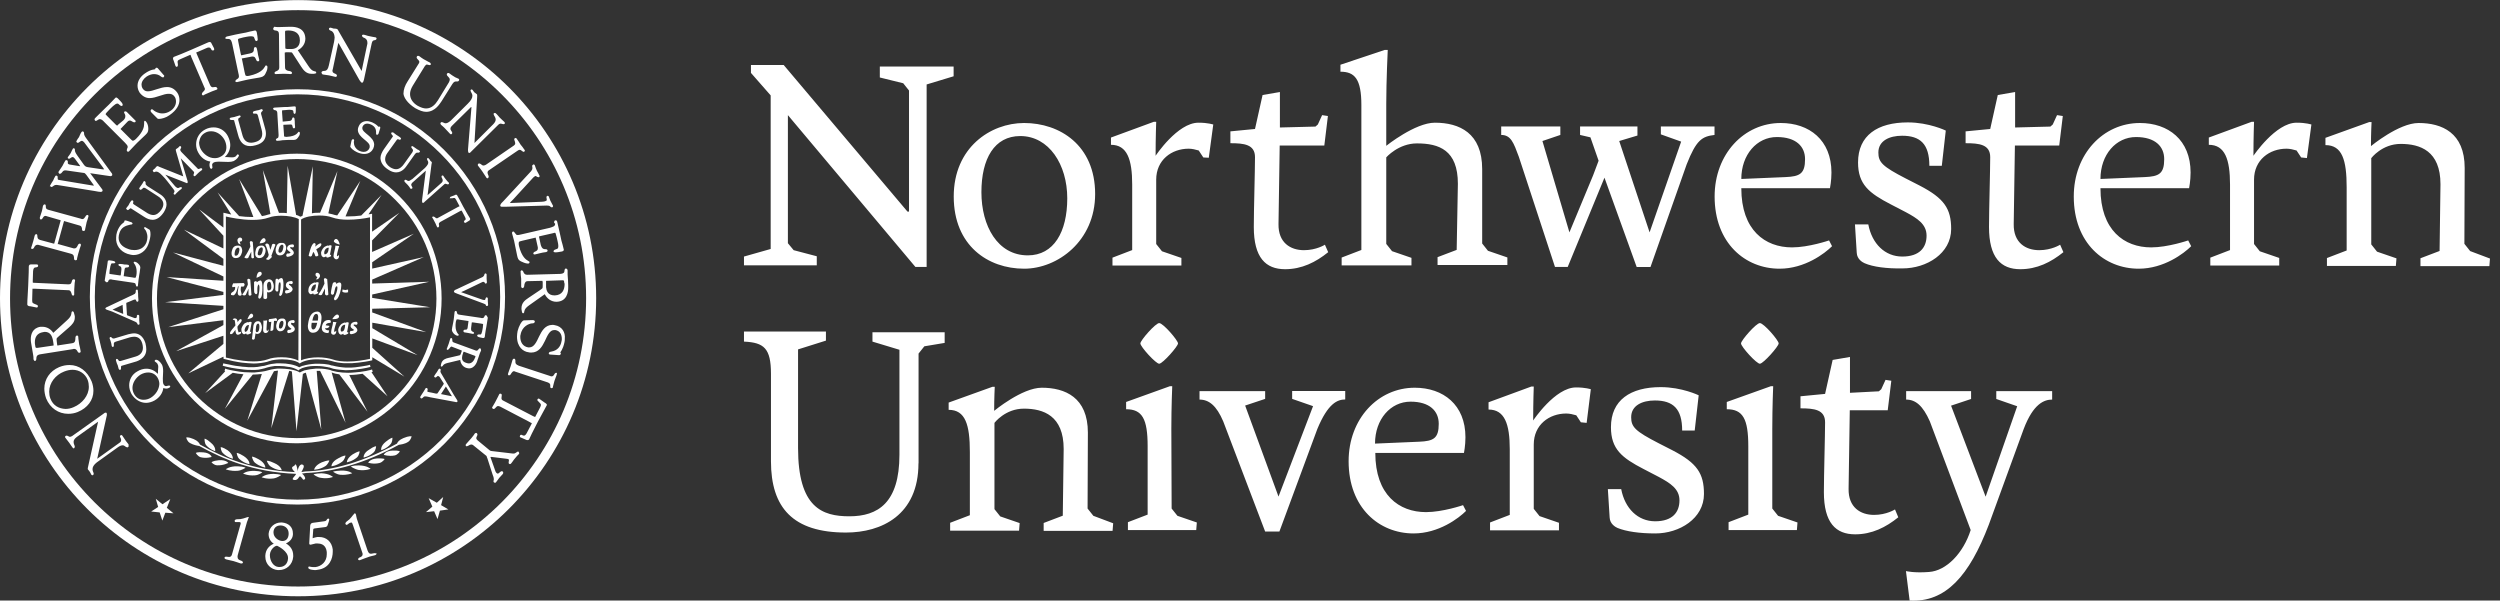
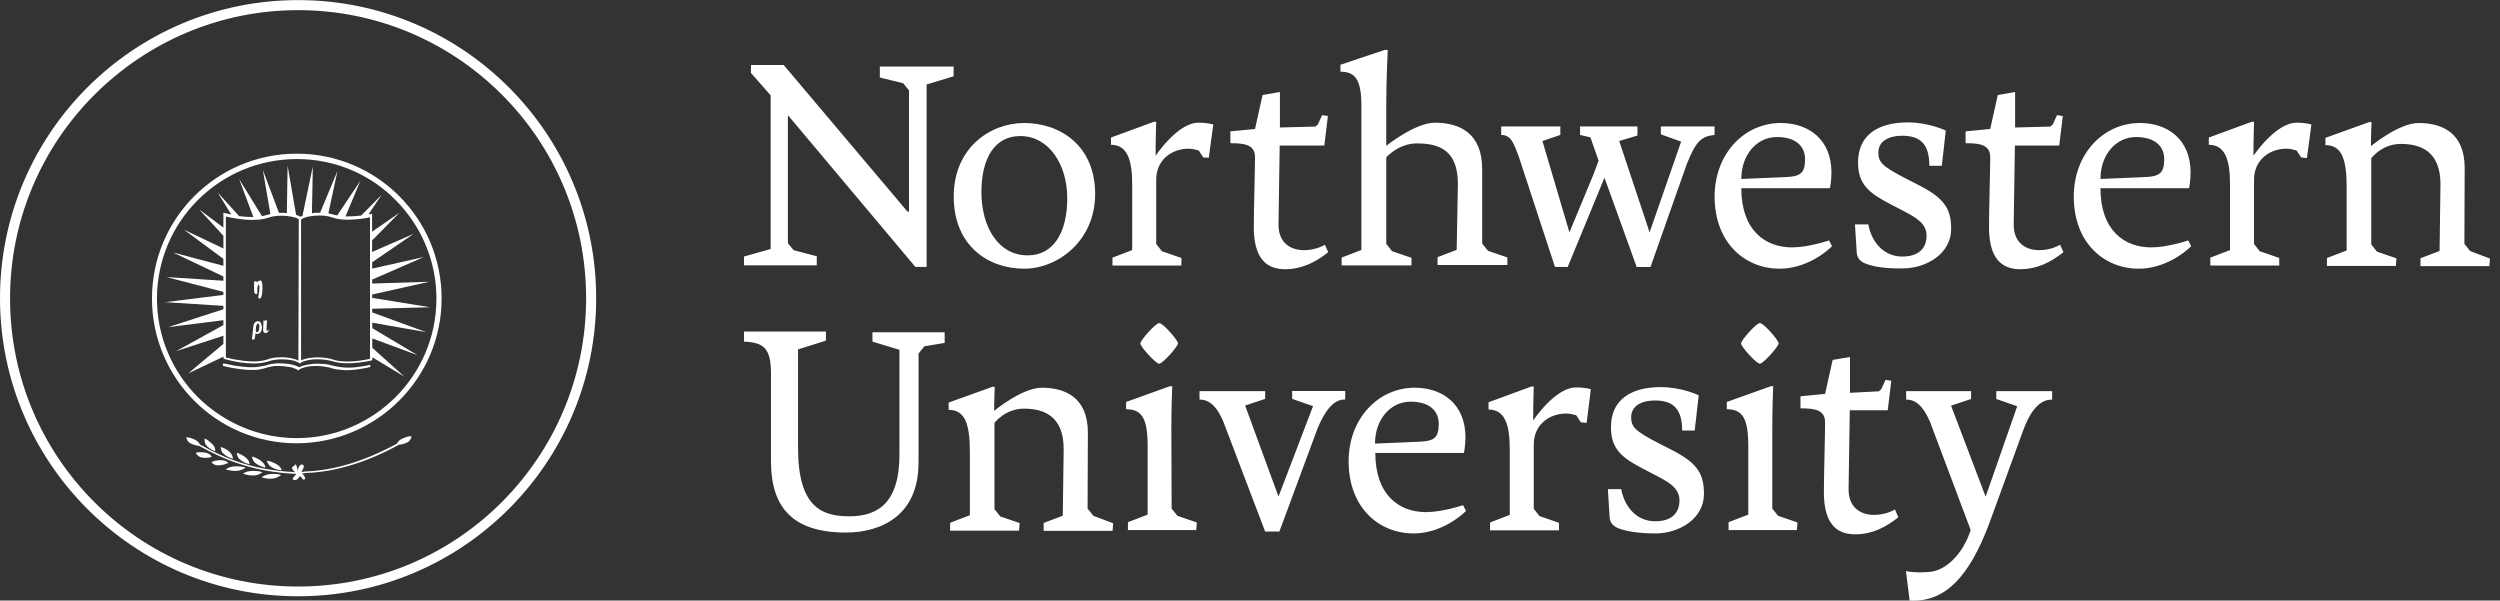
<svg xmlns="http://www.w3.org/2000/svg" width="179" height="43" viewBox="0 0 179 43" fill="none">
  <rect x="0" y="0" width="179" height="43" fill="#333333" stroke="none" />
  <g clip-path="url(#clip0)">
    <path d="M53.768 4.656V5.22L55.18 6.831V17.827L53.269 18.369V18.997H58.481V18.348L56.827 17.913L56.413 17.414V8.243L65.541 19.111H66.347V6.047L68.279 5.462V4.763H62.995V5.548L64.671 5.961L65.085 6.482V15.175V15.153H64.978L56.114 4.656H53.768ZM73.328 19.239C70.74 19.239 68.287 17.585 68.287 14.069C68.287 10.568 70.918 8.807 73.328 8.807C75.874 8.807 78.412 10.39 78.412 13.891C78.412 17.264 75.717 19.239 73.328 19.239ZM76.416 14.198C76.416 11.787 75.111 9.741 73.05 9.741C71.203 9.741 70.269 11.352 70.269 13.763C70.269 16.173 71.424 18.284 73.592 18.284C75.453 18.284 76.416 16.608 76.416 14.198ZM104.384 13.157C104.384 10.746 103.036 10.268 101.453 10.268C100.126 10.268 99.256 11.267 99.256 11.267V17.464L99.67 17.984L101.061 18.462V19.004H96.062V18.441L97.474 17.899V7.523C97.474 5.655 96.996 5.134 95.976 5.134V4.635L99.149 3.573H99.363C99.363 3.573 99.256 5.79 99.256 7.438V10.44C99.256 10.44 101.324 8.785 102.736 8.785C104.498 8.785 106.124 9.527 106.124 12.108V17.435L106.537 17.956L107.928 18.433V18.976H102.929V18.412L104.298 17.892L104.384 13.157ZM124.678 13.477C124.678 16.48 126.376 17.713 128.308 17.713C129.506 17.713 130.961 17.214 130.961 17.214L131.175 17.628C130.654 18.148 129.221 19.239 127.417 19.239C124.964 19.239 122.767 17.414 122.767 14.069C122.767 11.024 124.878 8.807 127.502 8.807C129.542 8.807 131.132 10.026 131.132 12.351C131.132 12.957 131.025 13.477 131.025 13.477H124.678ZM127.852 12.679C128.871 12.636 129.242 12.436 129.242 11.395C129.242 10.482 128.593 9.812 127.224 9.812C125.791 9.812 124.678 11.074 124.678 12.814L127.852 12.679ZM133.507 18.847C133.357 18.783 132.965 18.562 132.943 18.105L132.815 16.066H133.77C134.034 17.457 134.968 18.369 136.202 18.369C137.443 18.369 137.942 17.72 137.942 16.872C137.942 16.045 137.272 15.631 136.466 15.196L135.382 14.633C133.82 13.827 133.036 13.199 133.036 11.631C133.036 9.698 134.427 8.764 136.601 8.764C138.12 8.764 139.318 9.349 139.318 9.349L139.033 11.873H138.142C138.142 10.311 137.493 9.719 136.188 9.719C135.297 9.719 134.491 10.069 134.491 10.918C134.491 11.616 134.776 11.916 136.466 12.786L137.443 13.285C139.204 14.198 139.703 14.939 139.703 16.394C139.703 18.155 137.942 19.218 136.224 19.218C135.09 19.239 134.113 19.111 133.507 18.847ZM150.393 13.477C150.393 16.48 152.09 17.713 154.023 17.713C155.221 17.713 156.675 17.214 156.675 17.214L156.889 17.628C156.369 18.148 154.935 19.239 153.131 19.239C150.678 19.239 148.482 17.414 148.482 14.069C148.482 11.024 150.593 8.807 153.217 8.807C155.256 8.807 156.846 10.026 156.846 12.351C156.846 12.957 156.739 13.477 156.739 13.477H150.393ZM153.566 12.679C154.586 12.636 154.957 12.436 154.957 11.395C154.957 10.482 154.308 9.812 152.939 9.812C151.505 9.812 150.393 11.074 150.393 12.814L153.566 12.679ZM176.863 17.977L176.45 17.457L176.471 12.023C176.471 9.498 174.838 8.807 173.169 8.807C171.757 8.807 169.761 10.461 169.761 10.461C169.761 9.548 169.803 8.742 169.803 8.742H169.632L166.502 9.869V10.39C167.7 10.39 168.021 11.452 168.021 13.413V17.934L166.609 18.476V19.04H171.543L171.586 18.498L170.196 18.02L169.782 17.499V11.324C169.782 11.324 170.545 10.304 171.893 10.304C173.283 10.304 174.738 10.803 174.738 13.192L174.674 17.97L173.305 18.491V19.054H178.239L178.282 18.512L176.863 17.977ZM117.184 19.111L114.88 12.722L112.249 19.111H111.336L108.748 11.224C108.377 10.226 108.184 9.662 107.486 9.662V9.056H111.721V9.662L110.438 10.097L112.37 16.637L114.068 12.55L114.46 11.509L113.875 9.834L113.133 9.662V9.056H117.241V9.705L115.936 10.097L118.111 16.637L120.371 10.14L118.917 9.62V9.056H122.76V9.662C121.869 9.769 121.455 10.012 120.764 11.773L118.175 19.118H117.184V19.111ZM94.864 17.521C94.864 17.521 94.258 17.913 93.366 17.913C92.389 17.913 91.519 17.371 91.541 16.045L91.626 10.418H94.821L94.864 10.069L95.078 8.307L94.664 8.243L94.357 8.914L94.186 9.063L91.662 9.128H91.641V6.589L90.4 6.803L89.858 9.235L88.096 9.406V10.254C89.073 10.254 89.858 10.34 89.858 11.253C89.858 12.187 89.772 15.075 89.772 16.251C89.772 18.448 90.621 19.275 92.011 19.275C93.209 19.275 94.208 18.776 95.099 18.056L94.864 17.521ZM147.505 17.521C147.505 17.521 146.899 17.913 146.007 17.913C145.03 17.913 144.16 17.371 144.182 16.045L144.267 10.418H147.441L147.483 10.069L147.697 8.307L147.284 8.243L146.977 8.914L146.806 9.063L144.282 9.128V6.589L143.041 6.803L142.499 9.235L140.737 9.406V10.254C141.714 10.254 142.499 10.34 142.499 11.253C142.499 12.187 142.413 15.075 142.413 16.251C142.413 18.448 143.262 19.275 144.652 19.275C145.85 19.275 146.849 18.776 147.74 18.056L147.505 17.521ZM86.87 8.914C86.849 8.914 86.499 8.785 85.807 8.785C84.31 8.785 82.741 11.153 82.741 11.153C82.741 9.848 82.784 8.721 82.784 8.721H82.613L79.546 9.848V10.368C80.701 10.368 81.065 11.409 81.065 13.214V17.906L79.653 18.448V19.011H84.588V18.469L83.197 17.991L82.784 17.471V12.864C82.784 11.452 83.889 10.646 85.109 10.646C85.351 10.646 85.608 10.711 85.829 10.775L86.157 11.274L86.549 11.295L86.87 8.914ZM165.496 8.914C165.475 8.914 165.126 8.785 164.434 8.785C162.936 8.785 161.346 11.153 161.346 11.153C161.346 9.848 161.389 8.721 161.389 8.721H161.218L158.151 9.848V10.368C159.307 10.368 159.67 11.409 159.67 13.214V17.906L158.258 18.448V19.011H163.193V18.469L161.802 17.991L161.389 17.471V12.864C161.389 11.452 162.494 10.646 163.714 10.646C163.956 10.646 164.213 10.711 164.434 10.775L164.762 11.274L165.175 11.317L165.496 8.914Z" fill="white" />
    <path d="M98.472 32.432C98.472 35.434 100.169 36.668 102.102 36.668C103.3 36.668 104.754 36.169 104.754 36.169L104.968 36.582C104.448 37.103 103.014 38.194 101.21 38.194C98.757 38.194 96.561 36.368 96.561 33.024C96.561 29.979 98.672 27.761 101.296 27.761C103.335 27.761 104.926 28.98 104.926 31.305C104.926 31.911 104.819 32.432 104.819 32.432H98.472ZM101.624 31.626C102.644 31.583 103.014 31.384 103.014 30.343C103.014 29.43 102.366 28.759 100.996 28.759C99.563 28.759 98.451 30.022 98.451 31.762L101.624 31.626ZM83.889 36.411L84.303 36.932L85.693 37.409L85.65 37.951H80.759V37.388L82.171 36.846V31.954C82.171 29.979 81.778 29.301 80.63 29.301V28.781L83.761 27.654H83.932C83.932 27.654 83.868 29.13 83.868 30.699L83.889 36.411ZM90.585 27.996V28.56L89.152 29.038L91.541 35.555L94.015 29.08L92.518 28.56V27.996H96.318V28.602C95.755 28.602 95.078 28.888 94.322 30.713L91.605 38.058H90.585L87.583 30.171C87.105 29.045 86.563 28.61 85.886 28.61V28.003H90.585V27.996ZM115.815 37.802C115.665 37.737 115.273 37.516 115.251 37.06L115.123 35.02H116.078C116.342 36.411 117.276 37.324 118.51 37.324C119.751 37.324 120.25 36.675 120.25 35.826C120.25 34.999 119.58 34.586 118.774 34.151L117.69 33.587C116.128 32.781 115.344 32.154 115.344 30.585C115.344 28.652 116.735 27.718 118.909 27.718C120.428 27.718 121.626 28.303 121.626 28.303L121.341 30.827H120.443C120.443 29.266 119.794 28.674 118.489 28.674C117.597 28.674 116.792 29.023 116.792 29.872C116.792 30.571 117.077 30.87 118.767 31.74L119.744 32.239C121.505 33.152 122.004 33.894 122.004 35.37C122.004 37.131 120.243 38.194 118.524 38.194C117.398 38.194 116.442 38.058 115.815 37.802ZM138.177 30.171C137.678 29.045 137.158 28.61 136.48 28.61V28.003H141.13V28.567L139.696 29.045L142.171 35.562L144.431 29.087L142.934 28.567V28.003H146.934V28.61C146.371 28.61 145.587 28.895 144.895 30.721L142.399 37.566C141.008 41.217 139.311 43.15 136.73 43L136.466 40.889C136.466 40.889 137.051 41.039 138.12 40.953C139.361 40.868 140.573 39.606 141.101 37.951L138.177 30.171ZM78.284 36.932L77.871 36.411L77.892 30.977C77.892 28.453 76.259 27.761 74.59 27.761C73.178 27.761 71.182 29.416 71.182 29.416C71.182 28.503 71.224 27.697 71.224 27.697H71.053L67.923 28.824V29.344C69.121 29.344 69.442 30.407 69.442 32.368V36.889L68.03 37.431V37.994H72.964L73.007 37.452L71.617 36.974L71.203 36.454V30.278C71.203 30.278 71.966 29.259 73.314 29.259C74.704 29.259 76.159 29.758 76.159 32.147L76.095 36.924L74.726 37.445V38.008H79.66L79.703 37.466L78.284 36.932ZM135.682 36.475C135.682 36.475 135.075 36.867 134.184 36.867C133.207 36.867 132.337 36.325 132.359 34.999L132.444 29.373H135.161L135.204 29.023L135.418 27.262L135.004 27.198L134.698 27.868L134.526 28.018L132.458 28.125V25.558L131.218 25.771L130.676 28.203L128.914 28.374V29.237C129.891 29.237 130.676 29.323 130.676 30.236C130.676 31.148 130.59 34.058 130.59 35.234C130.59 37.431 131.439 38.258 132.829 38.258C134.027 38.258 135.026 37.759 135.917 37.038L135.682 36.475ZM113.903 27.868C113.882 27.868 113.533 27.74 112.841 27.74C111.343 27.74 109.775 30.107 109.775 30.107C109.775 28.802 109.817 27.675 109.817 27.675H109.646L106.58 28.802V29.323C107.735 29.323 108.099 30.364 108.099 32.168V36.867L106.687 37.409V37.973H111.622V37.431L110.231 36.953L109.817 36.432V31.826C109.817 30.414 110.923 29.608 112.142 29.608C112.385 29.608 112.641 29.672 112.862 29.736L113.19 30.236L113.604 30.278L113.903 27.868ZM82.998 26.043C82.755 26.043 81.65 24.823 81.65 24.588C81.65 24.374 82.734 23.133 82.998 23.133C83.283 23.133 84.346 24.374 84.346 24.588C84.346 24.802 83.24 26.043 82.998 26.043ZM126.896 36.411L127.31 36.932L128.7 37.409L128.658 37.951H123.766V37.388L125.178 36.846V31.954C125.178 29.979 124.785 29.301 123.637 29.301V28.781L126.789 27.654H126.96C126.96 27.654 126.896 29.13 126.896 30.699V36.411ZM65.762 33.173C65.762 36.889 63.109 38.13 60.571 38.13C56.77 38.13 55.201 36.347 55.201 33.024V26.763C55.201 24.937 54.702 24.524 53.269 24.459V23.739H59.137V24.388L57.141 25.016V32.075C57.141 36.333 58.859 36.967 60.813 36.967C62.853 36.967 64.4 36.012 64.4 32.553V25.044L62.468 24.459V23.789H67.638V24.552L66.183 24.795L65.769 25.315V33.173H65.762ZM126.005 26.043C125.762 26.043 124.657 24.823 124.657 24.588C124.657 24.374 125.741 23.133 126.005 23.133C126.29 23.133 127.353 24.374 127.353 24.588C127.353 24.802 126.247 26.043 126.005 26.043Z" fill="white" />
-     <path d="M24.295 26.805L26.313 29.48L25.008 26.848C25.357 26.848 25.678 26.805 25.964 26.763L27.746 28.374L26.598 26.649C26.662 26.627 26.684 26.627 26.684 26.627L26.641 26.456C26.641 26.456 26.577 26.477 26.491 26.499C26.341 26.542 26.099 26.584 25.792 26.627C25.529 26.649 25.25 26.691 24.944 26.691H24.922C24.659 26.691 24.381 26.67 24.138 26.627C24.01 26.606 23.874 26.563 23.767 26.542C23.724 26.52 23.682 26.52 23.66 26.499C23.418 26.435 23.14 26.392 22.833 26.392H22.619C22.334 26.413 22.056 26.456 21.792 26.52C21.749 26.542 21.685 26.563 21.642 26.584C21.578 26.606 21.514 26.649 21.471 26.67C21.3 26.563 21.079 26.499 20.822 26.456C20.779 26.456 20.737 26.435 20.694 26.435C20.501 26.413 20.302 26.392 20.109 26.392H19.867C19.802 26.392 19.738 26.413 19.674 26.413C19.503 26.435 19.325 26.477 19.175 26.52C19.047 26.563 18.911 26.584 18.783 26.606C18.611 26.627 18.412 26.649 18.219 26.67H18.07C17.877 26.67 17.677 26.649 17.506 26.649C17.264 26.627 17.05 26.606 16.857 26.563C16.593 26.52 16.38 26.477 16.251 26.435C16.166 26.413 16.123 26.392 16.123 26.392L16.08 26.563C16.08 26.563 16.101 26.563 16.123 26.584L14.69 28.146L16.665 26.691C16.879 26.734 17.142 26.777 17.428 26.798L16.101 29.273L18.098 26.82C18.312 26.82 18.533 26.798 18.747 26.777L17.706 30.121L19.617 26.577C19.703 26.556 19.809 26.556 19.902 26.535L19.424 30.663L20.708 26.556C20.772 26.556 20.836 26.577 20.901 26.599L21.229 30.877L21.685 26.77C21.749 26.727 21.835 26.706 21.899 26.684L23.004 30.749L22.676 26.556H22.919L24.744 30.271L23.746 26.663C23.903 26.734 24.102 26.784 24.295 26.805Z" fill="white" />
-     <path d="M36.162 21.258C36.162 13.043 29.509 6.389 21.294 6.389C13.079 6.389 6.433 13.043 6.433 21.258C6.433 29.473 13.086 36.126 21.301 36.126C29.516 36.147 36.162 29.473 36.162 21.258ZM21.301 35.776C17.3 35.776 13.671 34.143 11.046 31.519C8.415 28.909 6.789 25.279 6.789 21.265C6.789 17.264 8.422 13.634 11.046 11.01C13.671 8.386 17.307 6.753 21.301 6.753C25.294 6.753 28.931 8.386 31.555 11.01C34.179 13.634 35.812 17.271 35.812 21.265C35.812 25.258 34.179 28.895 31.555 31.519C28.931 34.143 25.294 35.776 21.301 35.776Z" fill="white" />
    <path d="M21.343 0.007C9.563 0.007 0 9.57 0 21.35C0 33.131 9.563 42.693 21.343 42.693C33.123 42.693 42.686 33.131 42.686 21.35C42.686 9.57 33.145 0.007 21.343 0.007ZM35.926 35.955C32.189 39.691 27.041 41.995 21.343 41.995C15.645 41.995 10.497 39.691 6.76 35.955C3.024 32.218 0.72 27.062 0.72 21.372C0.72 15.681 3.024 10.525 6.76 6.789C10.497 3.052 15.645 0.727 21.343 0.727C27.041 0.727 32.189 3.031 35.926 6.767C39.663 10.504 41.966 15.652 41.966 21.35C41.966 27.062 39.663 32.211 35.926 35.955Z" fill="white" />
    <path d="M31.619 21.372C31.619 15.653 26.991 11.003 21.25 11.003C15.531 11.003 10.882 15.631 10.882 21.372C10.882 27.091 15.51 31.74 21.25 31.74C26.969 31.712 31.619 27.084 31.619 21.372ZM21.258 31.369C18.498 31.369 15.995 30.243 14.169 28.439C12.365 26.634 11.238 24.139 11.238 21.379C11.238 18.619 12.365 16.116 14.169 14.319C15.973 12.522 18.469 11.388 21.258 11.388C24.017 11.388 26.52 12.494 28.317 14.319C30.121 16.123 31.248 18.619 31.248 21.379C31.248 24.139 30.121 26.642 28.317 28.439C26.513 30.235 24.017 31.369 21.258 31.369Z" fill="white" />
    <path d="M26.277 26.171C26.064 26.214 25.778 26.256 25.429 26.299C25.279 26.32 25.101 26.321 24.951 26.321H24.759C24.431 26.299 24.11 26.256 23.803 26.171H23.76C23.696 26.149 23.61 26.128 23.546 26.107C23.332 26.064 23.069 26.042 22.826 26.042H22.584C22.256 26.064 21.956 26.107 21.692 26.192H21.671C21.585 26.214 21.521 26.256 21.428 26.299C21.1 26.107 20.558 26.014 20.059 26.014H19.817C19.553 26.035 19.296 26.078 19.097 26.142C19.011 26.164 18.925 26.206 18.811 26.206C18.704 26.228 18.569 26.249 18.441 26.271C18.291 26.292 18.134 26.292 17.963 26.292C17.834 26.292 17.699 26.292 17.571 26.271C17.442 26.271 17.285 26.249 17.157 26.228C16.964 26.206 16.765 26.185 16.594 26.142C16.529 26.121 16.465 26.121 16.401 26.099C16.137 26.057 15.988 26.014 15.988 26.014L15.945 26.185C15.945 26.185 16.073 26.228 16.273 26.271C16.444 26.313 16.686 26.356 16.972 26.399L17.492 26.463C17.642 26.485 17.82 26.485 17.97 26.485H18.276C18.426 26.485 18.583 26.463 18.733 26.42C18.861 26.399 18.997 26.356 19.125 26.313C19.275 26.271 19.474 26.228 19.667 26.206H20.017C20.23 26.206 20.451 26.228 20.665 26.271H20.708C20.951 26.313 21.165 26.399 21.314 26.485L21.357 26.527L21.4 26.485C21.443 26.463 21.485 26.42 21.55 26.399C21.571 26.378 21.614 26.378 21.635 26.356C21.878 26.271 22.177 26.206 22.484 26.206H22.698C22.983 26.206 23.261 26.249 23.482 26.292C23.525 26.313 23.568 26.313 23.589 26.313C23.675 26.335 23.76 26.378 23.853 26.399C24.138 26.463 24.416 26.485 24.723 26.506H24.83C25.072 26.506 25.286 26.485 25.479 26.463C25.807 26.42 26.064 26.378 26.263 26.335C26.413 26.292 26.506 26.271 26.527 26.271L26.484 26.099C26.577 26.107 26.47 26.128 26.277 26.171ZM18.041 32.696C18.041 32.696 18.084 32.981 18.255 33.131C18.605 33.416 18.997 33.48 18.997 33.48C18.997 33.48 19.018 33.173 18.54 32.895C18.148 32.674 18.041 32.696 18.041 32.696ZM16.95 32.432C16.95 32.432 16.972 32.717 17.143 32.867C17.471 33.173 17.863 33.238 17.863 33.238C17.863 33.238 17.906 32.952 17.449 32.653C17.057 32.41 16.95 32.432 16.95 32.432ZM15.802 32.018C15.802 32.018 15.802 32.303 15.973 32.453C16.28 32.76 16.672 32.845 16.672 32.845C16.672 32.845 16.715 32.56 16.301 32.239C15.93 31.997 15.802 32.018 15.802 32.018ZM14.647 31.412C14.647 31.412 14.626 31.697 14.754 31.869C15.039 32.197 15.403 32.303 15.403 32.303C15.403 32.303 15.488 32.018 15.096 31.697C14.754 31.391 14.647 31.412 14.647 31.412ZM19.104 32.995C19.104 32.995 19.189 33.28 19.389 33.409C19.781 33.673 20.173 33.673 20.173 33.673C20.173 33.673 20.131 33.366 19.631 33.152C19.211 32.952 19.104 32.995 19.104 32.995ZM17.014 33.387C16.43 33.366 16.166 33.601 16.166 33.601C16.166 33.601 16.494 33.751 17.014 33.708C17.3 33.687 17.578 33.494 17.578 33.494C17.578 33.494 17.514 33.409 17.014 33.387ZM18.234 33.715C17.649 33.694 17.407 33.908 17.407 33.908C17.407 33.908 17.756 34.079 18.255 34.036C18.54 34.015 18.776 33.822 18.776 33.822C18.776 33.822 18.733 33.737 18.234 33.715ZM19.581 33.929C18.997 33.929 18.733 34.172 18.733 34.172C18.733 34.172 19.082 34.322 19.581 34.257C19.867 34.215 20.123 34.015 20.123 34.015C20.123 34.015 20.081 33.951 19.581 33.929Z" fill="white" />
    <path d="M28.881 31.369C28.574 31.497 28.467 31.654 28.424 31.761C26.078 33.045 23.839 33.694 21.842 33.758L21.578 33.801C21.664 33.63 21.885 33.323 21.643 33.259C21.4 33.195 21.25 33.779 21.357 33.822H21.336C21.293 33.58 21.208 33.059 21.093 33.323C21.072 33.409 20.68 33.387 21.115 33.801C18.091 33.672 16.03 32.781 14.312 31.826C14.269 31.719 14.162 31.562 13.855 31.433C13.442 31.262 13.335 31.326 13.335 31.326C13.335 31.326 13.378 31.59 13.599 31.719C13.863 31.868 14.119 31.911 14.269 31.933C16.009 32.888 18.113 33.801 21.201 33.929C21.158 34.079 20.787 34.321 21.051 34.364C21.422 34.428 21.379 33.972 21.55 34.15C21.721 34.328 21.678 34.393 21.814 34.321C21.921 34.257 21.771 34.015 21.621 33.908L21.906 33.865C23.924 33.801 26.185 33.145 28.56 31.847C28.688 31.826 28.973 31.804 29.23 31.633C29.422 31.505 29.472 31.241 29.472 31.241C29.472 31.241 29.294 31.191 28.881 31.369ZM15.667 32.952C15.21 32.995 15.146 33.102 15.146 33.102C15.146 33.102 15.317 33.316 15.56 33.316C15.995 33.337 16.344 33.145 16.344 33.145C16.344 33.145 16.195 32.91 15.667 32.952ZM14.562 32.389C14.105 32.346 14.02 32.432 14.02 32.432C14.02 32.432 14.148 32.674 14.369 32.738C14.783 32.845 15.153 32.717 15.153 32.717C15.153 32.717 15.082 32.432 14.562 32.389Z" fill="white" />
-     <path d="M23.732 33.387C23.732 33.387 24.124 33.345 24.495 33.059C24.688 32.91 24.738 32.624 24.738 32.624C24.738 32.624 24.631 32.581 24.217 32.817C23.711 33.081 23.732 33.387 23.732 33.387ZM24.837 33.102C24.837 33.102 25.23 33.038 25.558 32.753C25.729 32.603 25.75 32.318 25.75 32.318C25.75 32.318 25.643 32.296 25.251 32.532C24.816 32.824 24.837 33.102 24.837 33.102ZM26.035 32.76C26.035 32.76 26.428 32.696 26.756 32.389C26.927 32.218 26.927 31.954 26.927 31.954C26.927 31.954 26.799 31.933 26.428 32.197C25.993 32.453 26.035 32.76 26.035 32.76ZM27.626 31.626C27.212 31.954 27.298 32.232 27.298 32.232C27.298 32.232 27.69 32.125 27.968 31.797C28.118 31.626 28.096 31.341 28.096 31.341C28.096 31.341 27.968 31.348 27.626 31.626ZM22.491 33.63C22.491 33.63 22.884 33.63 23.276 33.387C23.49 33.259 23.582 32.974 23.582 32.974C23.582 32.974 23.476 32.931 23.041 33.102C22.534 33.323 22.491 33.63 22.491 33.63ZM25.123 33.409C25.123 33.409 25.408 33.601 25.686 33.651C26.207 33.715 26.535 33.566 26.535 33.566C26.535 33.566 26.271 33.323 25.686 33.323C25.187 33.323 25.123 33.409 25.123 33.409ZM24.41 33.694C23.91 33.715 23.846 33.78 23.846 33.78C23.846 33.78 24.11 33.972 24.367 33.993C24.866 34.036 25.215 33.886 25.215 33.886C25.215 33.886 24.994 33.673 24.41 33.694ZM22.449 33.972C22.449 33.972 22.712 34.186 22.991 34.215C23.49 34.3 23.839 34.15 23.839 34.15C23.839 34.15 23.597 33.908 23.012 33.886C22.513 33.908 22.449 33.972 22.449 33.972ZM26.991 32.824C26.471 32.867 26.363 33.131 26.363 33.131C26.363 33.131 26.734 33.259 27.169 33.152C27.412 33.088 27.54 32.867 27.54 32.867C27.54 32.867 27.447 32.803 26.991 32.824ZM28.104 32.261C27.583 32.282 27.476 32.567 27.476 32.567C27.476 32.567 27.847 32.696 28.26 32.61C28.474 32.567 28.631 32.325 28.631 32.325C28.631 32.325 28.56 32.239 28.104 32.261ZM9.021 31.583C8.893 31.412 8.828 31.277 8.757 31.191C8.736 31.17 8.714 31.148 8.693 31.148C8.65 31.148 8.65 31.17 8.629 31.17C8.607 31.191 8.586 31.212 8.586 31.234C8.586 31.319 8.693 31.405 8.672 31.519C8.672 31.583 8.65 31.647 8.543 31.712L7.003 32.817C6.981 32.838 6.981 32.838 6.96 32.838C6.96 32.817 6.981 32.774 6.981 32.753L7.63 29.822C7.652 29.758 7.652 29.715 7.652 29.672C7.652 29.629 7.652 29.608 7.63 29.565C7.609 29.544 7.588 29.544 7.566 29.544C7.502 29.544 7.459 29.587 7.374 29.651L5.177 31.212C5.113 31.255 5.049 31.277 5.006 31.277C4.921 31.277 4.878 31.191 4.764 31.191C4.742 31.191 4.721 31.191 4.7 31.212C4.678 31.234 4.657 31.255 4.657 31.277C4.657 31.298 4.657 31.319 4.678 31.341C4.742 31.426 4.871 31.583 4.963 31.712C5.049 31.819 5.113 31.954 5.206 32.061C5.227 32.082 5.249 32.104 5.27 32.104C5.291 32.104 5.313 32.104 5.313 32.082C5.334 32.061 5.356 32.018 5.356 31.997C5.356 31.89 5.27 31.804 5.27 31.647C5.27 31.54 5.313 31.433 5.484 31.298L7.024 30.193L6.304 33.43C6.304 33.452 6.283 33.494 6.283 33.559C6.283 33.58 6.283 33.601 6.304 33.623C6.347 33.687 6.411 33.73 6.432 33.794C6.475 33.837 6.497 33.922 6.539 33.986C6.561 34.008 6.582 34.029 6.625 34.029C6.646 34.029 6.646 34.029 6.668 34.008C6.689 33.986 6.71 33.965 6.71 33.922C6.71 33.837 6.625 33.751 6.625 33.594C6.625 33.466 6.689 33.266 7.039 33.031L8.429 32.032C8.579 31.925 8.693 31.883 8.778 31.883C8.928 31.883 8.971 32.011 9.107 32.032C9.128 32.032 9.149 32.032 9.171 32.011C9.192 31.99 9.213 31.968 9.213 31.947C9.213 31.925 9.213 31.904 9.192 31.883C9.278 31.89 9.128 31.712 9.021 31.583ZM5.562 29.501C6.261 29.216 6.689 28.652 6.689 27.982C6.689 27.768 6.646 27.526 6.561 27.312C6.254 26.57 5.669 26.135 4.978 26.135C4.735 26.135 4.5 26.178 4.236 26.285C3.566 26.57 3.174 27.155 3.174 27.825C3.174 28.039 3.216 28.282 3.302 28.524C3.587 29.223 4.193 29.629 4.885 29.629C5.127 29.629 5.348 29.587 5.562 29.501ZM3.608 28.538C3.544 28.367 3.523 28.21 3.523 28.039C3.523 27.412 3.979 26.841 4.585 26.606C4.799 26.52 4.999 26.477 5.192 26.477C5.691 26.477 6.104 26.763 6.275 27.198C6.34 27.369 6.361 27.547 6.361 27.697C6.361 28.324 5.883 28.895 5.277 29.151C5.085 29.237 4.885 29.28 4.692 29.28C4.215 29.259 3.801 29.045 3.608 28.538ZM5.306 24.98C5.413 24.98 5.477 25.044 5.52 25.108C5.562 25.172 5.584 25.258 5.669 25.258H5.691C5.734 25.258 5.776 25.215 5.776 25.172C5.755 25.001 5.712 24.823 5.669 24.652C5.605 24.26 5.605 24.174 5.605 24.131C5.605 24.11 5.605 24.024 5.52 24.024H5.498C5.37 24.067 5.413 24.195 5.391 24.331C5.37 24.459 5.348 24.545 5.177 24.573L4.2 24.723C4.179 24.723 4.158 24.745 4.136 24.745C4.115 24.745 4.115 24.745 4.093 24.68C4.072 24.488 4.051 24.374 4.051 24.31C4.051 24.203 4.072 24.203 4.222 24.067L4.942 23.44C5.156 23.247 5.356 23.047 5.356 22.741V22.634C5.356 22.612 5.334 22.548 5.313 22.463C5.291 22.398 5.291 22.313 5.206 22.291H5.184C5.142 22.291 5.12 22.356 5.12 22.377C5.099 22.463 5.142 22.619 4.814 22.919L3.815 23.832C3.644 23.568 3.359 23.397 3.031 23.397H2.903C2.318 23.482 2.204 23.96 2.204 24.288C2.204 24.481 2.246 24.638 2.246 24.659C2.289 24.901 2.332 25.158 2.375 25.422C2.396 25.55 2.396 25.593 2.396 25.636V25.721C2.418 25.786 2.439 25.828 2.503 25.85C2.632 25.807 2.589 25.679 2.61 25.586C2.632 25.5 2.653 25.415 2.853 25.372L5.199 25.001C5.263 24.98 5.284 24.98 5.306 24.98ZM3.844 24.737L2.667 24.909H2.624C2.539 24.909 2.539 24.866 2.517 24.716C2.496 24.652 2.496 24.566 2.496 24.502C2.496 24.153 2.646 23.853 3.081 23.782C3.124 23.782 3.166 23.761 3.209 23.761C3.623 23.761 3.73 24.11 3.773 24.281C3.794 24.409 3.837 24.588 3.837 24.673V24.737H3.844ZM2.632 22.02C2.674 22.02 2.696 21.999 2.717 21.935H2.696H2.717C2.717 21.828 2.61 21.828 2.589 21.807C2.346 21.7 2.304 21.721 2.304 21.5V21.436L2.325 20.673H2.496L4.906 20.78C5.013 20.78 5.056 20.844 5.099 20.951C5.142 21.036 5.12 21.143 5.227 21.165C5.249 21.165 5.27 21.165 5.291 21.143C5.313 21.122 5.313 21.101 5.313 21.079H5.291H5.313V20.908C5.313 20.823 5.313 20.666 5.334 20.452C5.334 20.323 5.356 20.188 5.377 20.081C5.377 19.995 5.291 19.995 5.27 19.995C5.142 20.017 5.163 20.124 5.12 20.209C5.099 20.295 5.056 20.359 4.906 20.359H4.885L2.517 20.252C2.432 20.252 2.368 20.252 2.346 20.231V20.188V20.081L2.368 19.411C2.389 19.197 2.453 19.168 2.517 19.147C2.56 19.147 2.603 19.147 2.646 19.125C2.689 19.125 2.731 19.083 2.731 19.018C2.731 18.933 2.646 18.933 2.624 18.933H2.232C2.189 18.933 2.125 18.933 2.104 18.976C2.061 19.018 2.061 19.061 2.061 19.104C2.061 19.189 2.061 19.625 2.018 20.473C1.997 21.058 1.954 21.429 1.954 21.799C1.975 21.928 2.125 21.928 2.168 21.928L2.632 22.02ZM2.304 17.828C2.304 17.828 2.325 17.828 2.304 17.828C2.432 17.806 2.432 17.721 2.475 17.656C2.517 17.592 2.582 17.528 2.667 17.528H2.731L5.035 18.155C5.299 18.22 5.277 18.327 5.299 18.441V18.483C5.299 18.526 5.299 18.612 5.384 18.633H5.427C5.47 18.633 5.512 18.612 5.512 18.569C5.512 18.526 5.512 18.505 5.598 18.177C5.662 17.934 5.769 17.614 5.791 17.571V17.528C5.791 17.507 5.791 17.464 5.726 17.442H5.705C5.598 17.464 5.577 17.549 5.534 17.635C5.491 17.721 5.427 17.785 5.341 17.785H5.277L4.172 17.478H4.129L4.585 15.824C4.607 15.824 4.628 15.845 4.65 15.845L5.712 16.152C5.84 16.195 5.84 16.259 5.862 16.323C5.883 16.387 5.84 16.494 5.947 16.537H5.99C6.097 16.537 6.097 16.43 6.097 16.408C6.119 16.323 6.14 16.195 6.204 15.909C6.247 15.759 6.311 15.624 6.333 15.496V15.474C6.333 15.41 6.29 15.389 6.268 15.389H6.247C6.14 15.41 6.14 15.496 6.076 15.56C6.033 15.645 5.969 15.688 5.883 15.688C5.862 15.688 5.84 15.688 5.819 15.667L3.452 15.018C3.28 14.975 3.28 14.868 3.28 14.775V14.761C3.28 14.718 3.28 14.654 3.216 14.633H3.195C3.152 14.633 3.088 14.676 3.067 14.783C3.045 14.868 3.045 14.954 3.002 15.111C2.981 15.196 2.895 15.417 2.853 15.567V15.631C2.853 15.674 2.895 15.717 2.917 15.717H2.938C3.024 15.695 3.045 15.631 3.088 15.567C3.131 15.503 3.174 15.46 3.259 15.46C3.28 15.46 3.302 15.46 3.345 15.481L4.257 15.745C4.279 15.745 4.3 15.745 4.322 15.767C4.322 15.767 4.343 15.767 4.343 15.788L3.887 17.421V17.442H3.844L2.867 17.179C2.674 17.114 2.696 17.029 2.674 16.915V16.893C2.674 16.851 2.674 16.786 2.61 16.765H2.589C2.546 16.765 2.503 16.808 2.482 16.872C2.439 17.022 2.418 17.157 2.375 17.285C2.332 17.457 2.268 17.614 2.225 17.763V17.806C2.239 17.763 2.261 17.828 2.304 17.828ZM3.651 13.371C3.673 13.371 3.673 13.392 3.694 13.392C3.801 13.371 3.844 13.242 4.022 13.242H4.086L6.782 13.677C6.996 13.72 7.131 13.741 7.217 13.741C7.26 13.741 7.302 13.72 7.324 13.699C7.345 13.677 7.345 13.656 7.345 13.634C7.345 13.592 7.324 13.549 7.281 13.506L6.454 12.401L7.759 12.593C7.823 12.593 7.866 12.615 7.908 12.615C7.951 12.615 7.994 12.593 8.015 12.572C8.037 12.55 8.037 12.529 8.037 12.508C8.037 12.444 7.994 12.379 7.951 12.337L6.147 9.862C6.04 9.712 6.019 9.62 6.019 9.577V9.513C6.019 9.491 5.997 9.449 5.976 9.427C5.955 9.427 5.933 9.406 5.912 9.406C5.869 9.406 5.848 9.449 5.826 9.47C5.762 9.556 5.719 9.684 5.655 9.819C5.591 9.905 5.527 9.991 5.484 10.083C5.484 10.105 5.463 10.105 5.463 10.126C5.463 10.169 5.484 10.19 5.527 10.212C5.548 10.212 5.548 10.233 5.57 10.233C5.676 10.212 5.762 10.083 5.855 10.083C5.876 10.083 5.898 10.083 5.919 10.105C5.962 10.126 5.983 10.147 6.026 10.19L7.374 11.994C7.416 12.059 7.438 12.101 7.459 12.123H7.331L6.311 11.973C6.247 11.973 6.14 11.93 6.119 11.909C6.097 11.887 6.054 11.866 6.012 11.802L5.534 11.132C5.384 10.918 5.363 10.825 5.363 10.761V10.697C5.363 10.675 5.341 10.632 5.299 10.611H5.277C5.256 10.611 5.234 10.632 5.213 10.654C5.17 10.718 5.149 10.782 5.063 10.96C5.02 11.046 4.956 11.11 4.892 11.203C4.892 11.224 4.849 11.246 4.849 11.288C4.849 11.31 4.849 11.331 4.892 11.352C4.913 11.352 4.935 11.374 4.935 11.374C5.042 11.352 5.106 11.246 5.199 11.246C5.22 11.246 5.242 11.246 5.263 11.267C5.284 11.288 5.348 11.331 5.37 11.374L5.719 11.852C5.719 11.873 5.741 11.873 5.741 11.895H5.676L5.028 11.787C4.963 11.787 4.942 11.766 4.899 11.745C4.856 11.723 4.856 11.702 4.856 11.659V11.574C4.856 11.552 4.856 11.509 4.814 11.488C4.792 11.467 4.771 11.467 4.749 11.467C4.728 11.467 4.707 11.467 4.685 11.488C4.621 11.574 4.578 11.681 4.471 11.88C4.45 11.923 4.3 12.144 4.207 12.272C4.186 12.294 4.186 12.315 4.186 12.337C4.186 12.358 4.207 12.401 4.229 12.422C4.25 12.444 4.272 12.444 4.293 12.444C4.464 12.422 4.464 12.18 4.685 12.201H4.728L5.926 12.372C5.99 12.372 6.054 12.394 6.054 12.394C6.076 12.394 6.119 12.458 6.183 12.522L6.703 13.242C6.725 13.264 6.725 13.264 6.725 13.285H6.639L4.279 12.893C4.236 12.893 4.193 12.871 4.172 12.871C4.129 12.85 4.129 12.807 4.129 12.764V12.679C4.129 12.658 4.129 12.615 4.086 12.593C4.065 12.572 4.043 12.572 4.022 12.572C4.001 12.572 3.958 12.593 3.958 12.615C3.894 12.722 3.851 12.807 3.808 12.921C3.744 13.028 3.658 13.135 3.594 13.271C3.573 13.292 3.573 13.335 3.573 13.356C3.587 13.306 3.608 13.349 3.651 13.371ZM6.846 8.657C6.91 8.657 6.974 8.614 6.996 8.593C7.06 8.55 7.103 8.529 7.145 8.529C7.252 8.529 7.359 8.614 7.452 8.721L8.95 10.219C9.078 10.347 9.142 10.433 9.142 10.504V10.547C9.099 10.654 9.078 10.697 9.078 10.761C9.078 10.782 9.078 10.803 9.099 10.825C9.121 10.846 9.142 10.868 9.164 10.868C9.206 10.868 9.228 10.846 9.249 10.825C9.377 10.697 9.513 10.54 9.641 10.411C9.884 10.147 10.14 9.933 10.404 9.67C10.533 9.541 10.618 9.456 10.618 9.256V9.213C10.618 9.042 10.575 8.842 10.447 8.693C10.426 8.693 10.426 8.671 10.383 8.65C10.362 8.65 10.34 8.65 10.34 8.671C10.319 8.693 10.319 8.714 10.319 8.735V8.885C10.319 9.078 10.255 9.427 9.755 9.926C9.648 10.033 9.563 10.076 9.513 10.076C9.47 10.076 9.406 10.012 9.299 9.905L8.693 9.299L8.629 9.235L8.65 9.213L9.128 8.714C9.192 8.65 9.256 8.628 9.299 8.628C9.406 8.628 9.492 8.757 9.627 8.757C9.648 8.757 9.67 8.757 9.691 8.735C9.713 8.714 9.713 8.693 9.713 8.671C9.713 8.65 9.691 8.607 9.67 8.607L9.406 8.343L9.078 8.015C9.057 7.994 9.014 7.972 8.971 7.972C8.95 7.972 8.928 7.972 8.907 7.994C8.885 8.015 8.885 8.037 8.885 8.058C8.907 8.144 8.992 8.208 8.971 8.343C8.971 8.407 8.95 8.493 8.843 8.607L8.472 8.914L8.386 8.999C8.386 8.999 8.365 8.978 8.301 8.935L7.695 8.329C7.588 8.222 7.545 8.179 7.566 8.158C7.566 8.136 7.63 8.051 7.809 7.873C7.937 7.744 8.244 7.416 8.393 7.416H8.415C8.5 7.416 8.565 7.566 8.7 7.587C8.721 7.587 8.743 7.587 8.764 7.566C8.764 7.545 8.786 7.545 8.786 7.502C8.786 7.416 8.721 7.331 8.436 7.045C8.393 7.024 8.372 6.981 8.329 6.981C8.308 6.981 8.286 6.981 8.265 7.003C8.158 7.11 7.873 7.416 7.809 7.48C7.68 7.609 7.481 7.787 6.875 8.393C6.81 8.457 6.768 8.5 6.768 8.543C6.768 8.564 6.789 8.586 6.789 8.607C6.803 8.636 6.825 8.657 6.846 8.657ZM10.711 7.024C11.189 7.024 11.709 6.696 12.101 6.717C12.251 6.717 12.387 6.76 12.494 6.91C12.579 7.017 12.601 7.152 12.601 7.281C12.601 7.545 12.43 7.801 12.187 7.951C11.995 8.079 11.795 8.122 11.624 8.122C11.36 8.122 11.125 7.994 11.039 7.93C10.975 7.887 10.953 7.844 10.889 7.823C10.868 7.823 10.847 7.823 10.825 7.844C10.804 7.865 10.782 7.887 10.782 7.93C10.782 7.972 10.804 8.015 10.847 8.058L11.281 8.493C11.324 8.514 11.346 8.514 11.388 8.514C11.56 8.514 11.888 8.429 12.13 8.251C12.672 7.88 12.85 7.488 12.85 7.167C12.85 6.953 12.786 6.774 12.7 6.646C12.487 6.339 12.223 6.232 11.959 6.232C11.481 6.232 10.961 6.539 10.59 6.539C10.44 6.539 10.326 6.496 10.219 6.347C10.155 6.24 10.133 6.154 10.133 6.061C10.133 5.847 10.283 5.626 10.504 5.477C10.675 5.37 10.854 5.305 11.025 5.305C11.196 5.305 11.374 5.348 11.524 5.477C11.545 5.498 11.61 5.541 11.674 5.541C11.695 5.541 11.716 5.541 11.716 5.519C11.738 5.498 11.759 5.477 11.759 5.434C11.759 5.391 11.738 5.37 11.716 5.37L11.303 4.892C11.281 4.87 11.26 4.849 11.217 4.849C11.196 4.849 11.175 4.849 11.153 4.87C11.089 4.935 11.11 4.977 11.11 4.956C11.11 4.977 10.825 4.935 10.369 5.263C10.062 5.477 9.848 5.783 9.848 6.133C9.848 6.304 9.891 6.461 9.998 6.632C10.212 6.917 10.476 7.024 10.711 7.024ZM12.565 4.721C12.586 4.763 12.608 4.785 12.651 4.785H12.672C12.715 4.763 12.736 4.721 12.736 4.678V4.614C12.736 4.55 12.715 4.485 12.715 4.443C12.715 4.336 12.736 4.314 12.929 4.229L13.628 3.922C13.649 3.943 13.692 4.029 13.692 4.072L14.647 6.29C14.669 6.311 14.669 6.354 14.669 6.375C14.669 6.525 14.476 6.568 14.455 6.725V6.767C14.476 6.789 14.498 6.831 14.54 6.831C14.562 6.831 14.583 6.831 14.583 6.81C14.626 6.789 14.69 6.746 15.168 6.546C15.296 6.503 15.41 6.461 15.517 6.418C15.56 6.396 15.582 6.375 15.56 6.332C15.56 6.311 15.539 6.29 15.539 6.29C15.517 6.247 15.475 6.225 15.432 6.225C15.367 6.225 15.303 6.247 15.239 6.247C15.175 6.247 15.111 6.225 15.047 6.097L14.113 3.922C14.07 3.815 14.048 3.772 14.048 3.751H14.07C14.091 3.729 14.134 3.729 14.177 3.708L14.783 3.444C14.868 3.401 14.911 3.401 14.954 3.401C15.04 3.401 15.061 3.444 15.104 3.487C15.125 3.53 15.146 3.615 15.232 3.615H15.275C15.318 3.594 15.339 3.573 15.339 3.53C15.339 3.487 15.318 3.466 15.318 3.444L15.146 3.116C15.125 3.052 15.082 3.009 15.018 3.009C14.997 3.009 14.954 3.009 14.911 3.031C14.826 3.073 14.433 3.245 13.67 3.573C13.128 3.815 12.779 3.943 12.451 4.072C12.408 4.093 12.387 4.136 12.387 4.179C12.387 4.243 12.408 4.286 12.43 4.328L12.565 4.721ZM16.28 2.788H16.345C16.537 2.788 16.587 2.959 16.63 3.159L17.065 5.227C17.086 5.313 17.108 5.398 17.108 5.469C17.108 5.541 17.086 5.576 17.043 5.619C16.936 5.705 16.872 5.705 16.851 5.812C16.851 5.855 16.894 5.876 16.936 5.876H16.979C17.172 5.833 17.35 5.79 17.521 5.748C17.87 5.662 18.22 5.619 18.562 5.555C18.755 5.512 18.89 5.491 18.997 5.291C19.061 5.163 19.147 5.006 19.147 4.856V4.771C19.147 4.749 19.126 4.706 19.061 4.685H19.04C18.976 4.706 18.997 4.749 18.954 4.792C18.869 4.942 18.648 5.248 17.87 5.42C17.785 5.441 17.742 5.441 17.699 5.441C17.55 5.441 17.571 5.377 17.507 5.134L17.336 4.286C17.336 4.243 17.314 4.222 17.314 4.2C17.314 4.179 17.314 4.179 17.357 4.179L18.027 4.05H18.113C18.22 4.05 18.263 4.115 18.305 4.2C18.348 4.264 18.348 4.371 18.455 4.393H18.477C18.519 4.393 18.562 4.35 18.562 4.307V4.286C18.541 4.157 18.498 4.043 18.477 3.936C18.455 3.787 18.434 3.63 18.391 3.48C18.37 3.437 18.37 3.373 18.284 3.373H18.256C18.149 3.416 18.191 3.523 18.17 3.615C18.149 3.701 18.106 3.787 17.885 3.829L17.386 3.936C17.321 3.958 17.279 3.958 17.279 3.958C17.257 3.958 17.279 3.979 17.236 3.851L17.065 3.002C17.043 2.917 17.043 2.852 17.043 2.831C17.043 2.767 17.086 2.767 17.414 2.681C17.543 2.66 17.785 2.596 17.977 2.596C18.063 2.596 18.127 2.617 18.17 2.638C18.191 2.66 18.213 2.724 18.234 2.788C18.256 2.852 18.277 2.938 18.363 2.938H18.384C18.427 2.917 18.47 2.874 18.448 2.767C18.448 2.681 18.427 2.553 18.384 2.31C18.363 2.268 18.363 2.203 18.277 2.182H18.256C18.106 2.203 17.692 2.31 17.607 2.332C17.414 2.375 17.172 2.396 16.323 2.596C16.216 2.617 16.152 2.638 16.131 2.724V2.745C16.166 2.788 16.238 2.788 16.28 2.788ZM19.561 2.068C19.582 2.196 19.71 2.175 19.803 2.196C19.889 2.218 19.974 2.26 19.974 2.46L19.995 4.828C19.995 4.977 19.931 5.02 19.846 5.07C19.782 5.113 19.675 5.113 19.653 5.22C19.653 5.263 19.696 5.305 19.739 5.305C19.91 5.305 20.088 5.284 20.259 5.284H20.388C20.652 5.284 20.737 5.305 20.78 5.305H20.801C20.823 5.305 20.866 5.305 20.887 5.263H20.908V5.22C20.887 5.092 20.737 5.092 20.623 5.07C20.516 5.027 20.409 5.006 20.409 4.806L20.388 3.829V3.787C20.388 3.765 20.366 3.765 20.473 3.744H20.687C20.973 3.744 20.88 3.744 21.037 3.958L21.557 4.763C21.728 5.027 21.928 5.284 22.299 5.284H22.47C22.513 5.263 22.577 5.284 22.62 5.241H22.641V5.198V5.22V5.198C22.641 5.156 22.598 5.113 22.577 5.113C22.491 5.092 22.334 5.113 22.078 4.721L21.322 3.594C21.628 3.444 21.864 3.138 21.864 2.767C21.843 1.982 21.144 1.918 20.844 1.918H20.716C20.473 1.918 20.217 1.94 19.931 1.94H19.889C19.717 1.94 19.739 1.918 19.646 1.918H19.625C19.625 1.961 19.561 1.982 19.561 2.068C19.561 2.047 19.561 2.047 19.561 2.068C19.561 2.047 19.561 2.047 19.561 2.068C19.561 2.047 19.561 2.047 19.561 2.068C19.561 2.047 19.561 2.047 19.561 2.068C19.561 2.047 19.561 2.068 19.561 2.068ZM20.409 2.31C20.409 2.161 20.452 2.203 20.623 2.182H20.645C21.079 2.182 21.472 2.353 21.472 2.881V2.902C21.472 3.423 21.058 3.508 20.887 3.508H20.623C20.559 3.508 20.495 3.508 20.473 3.487C20.452 3.487 20.452 3.487 20.43 3.466L20.409 2.31ZM23.126 5.334C23.169 5.334 23.411 5.377 23.561 5.398C23.775 5.441 23.91 5.484 24.017 5.505H24.039C24.103 5.505 24.124 5.441 24.124 5.42V5.398C24.103 5.291 23.996 5.291 23.932 5.248C23.846 5.206 23.803 5.163 23.803 5.056C23.803 5.034 23.803 4.992 23.825 4.97L24.217 3.102V3.059C24.238 3.081 24.238 3.123 24.26 3.123L25.736 5.733C25.822 5.862 25.864 5.904 25.907 5.926H25.928C26.014 5.904 26.014 5.819 26.057 5.712L26.62 3.081C26.663 2.931 26.706 2.909 26.77 2.888C26.834 2.867 26.92 2.888 26.962 2.781V2.76C26.962 2.717 26.92 2.674 26.898 2.674C26.791 2.653 26.592 2.631 26.442 2.589C26.292 2.567 26.178 2.503 26.028 2.482H26.007C25.964 2.482 25.921 2.503 25.921 2.546V2.567C25.943 2.674 26.05 2.695 26.135 2.738C26.221 2.802 26.306 2.867 26.306 3.066C26.306 3.109 26.306 3.173 26.285 3.216L25.893 5.084L24.238 2.218C24.217 2.196 24.196 2.089 24.11 2.068C24.046 2.047 23.96 2.047 23.896 2.047C23.832 2.025 23.768 2.004 23.682 1.982H23.661C23.64 1.982 23.575 1.982 23.554 2.047V2.068C23.575 2.196 23.682 2.175 23.768 2.239C23.853 2.303 23.939 2.41 23.96 2.674C23.96 2.76 23.939 2.867 23.918 3.002L23.547 4.678C23.483 4.985 23.376 5.049 23.283 5.07C23.19 5.092 23.069 5.049 23.019 5.177V5.198C23.041 5.284 23.083 5.334 23.126 5.334ZM29.729 7.744C30.036 7.915 30.293 8.008 30.514 8.008C31.184 8.008 31.512 7.381 31.619 7.245L32.382 6.026C32.489 5.855 32.575 5.833 32.646 5.833H32.753C32.796 5.833 32.839 5.812 32.86 5.769C32.86 5.748 32.881 5.748 32.881 5.726C32.881 5.683 32.86 5.662 32.839 5.641C32.753 5.598 32.689 5.576 32.596 5.534C32.446 5.448 32.289 5.341 32.14 5.227H32.097C32.075 5.227 32.033 5.227 32.011 5.27C31.99 5.291 31.99 5.313 31.99 5.334C32.011 5.484 32.204 5.527 32.204 5.705C32.204 5.748 32.182 5.812 32.14 5.897L31.355 7.181C31.163 7.488 30.899 7.766 30.507 7.766C30.335 7.766 30.136 7.701 29.901 7.573C29.551 7.359 29.359 7.074 29.359 6.725C29.359 6.553 29.423 6.354 29.551 6.14L30.421 4.728C30.485 4.642 30.528 4.621 30.571 4.621C30.635 4.621 30.699 4.664 30.763 4.664C30.785 4.664 30.828 4.642 30.849 4.621V4.578C30.828 4.493 30.742 4.45 30.721 4.45C30.592 4.364 30.457 4.321 30.328 4.236C30.221 4.172 30.136 4.107 30.022 4.022C30 4 29.958 4 29.915 4C29.893 4 29.872 4 29.851 4.043C29.851 4.065 29.829 4.086 29.829 4.107C29.851 4.257 30.043 4.321 30.022 4.435C30.022 4.457 30.022 4.478 30 4.521L29.173 5.847C29.002 6.111 28.888 6.411 28.888 6.717C28.924 6.981 29.145 7.373 29.729 7.744ZM32.275 8.636C32.104 8.785 31.99 8.828 31.904 8.828C31.797 8.828 31.733 8.743 31.619 8.743C31.598 8.743 31.555 8.764 31.555 8.785C31.534 8.785 31.534 8.807 31.534 8.85C31.534 8.871 31.555 8.892 31.576 8.935C31.598 8.957 31.79 9.106 31.904 9.242C32.054 9.392 32.147 9.506 32.232 9.591C32.254 9.613 32.275 9.613 32.297 9.613C32.339 9.613 32.361 9.591 32.361 9.57C32.382 9.548 32.382 9.527 32.382 9.506C32.361 9.399 32.232 9.313 32.254 9.199C32.254 9.156 32.275 9.092 32.361 9.006L33.709 7.68C33.73 7.659 33.73 7.659 33.751 7.659V7.744L33.509 10.697V10.761C33.509 10.868 33.53 10.91 33.552 10.932C33.552 10.953 33.573 10.953 33.594 10.953C33.659 10.953 33.701 10.889 33.766 10.825L35.677 8.935C35.741 8.871 35.805 8.85 35.848 8.85C35.912 8.85 35.976 8.892 36.062 8.892C36.083 8.892 36.105 8.871 36.126 8.871C36.147 8.85 36.147 8.828 36.147 8.807C36.147 8.785 36.126 8.764 36.126 8.743C36.04 8.657 35.883 8.529 35.776 8.415C35.669 8.3 35.605 8.201 35.491 8.108C35.47 8.087 35.448 8.087 35.427 8.087C35.406 8.087 35.384 8.108 35.363 8.108C35.342 8.129 35.342 8.151 35.342 8.172C35.363 8.3 35.491 8.386 35.491 8.564C35.491 8.65 35.448 8.757 35.32 8.892L33.972 10.24L34.165 6.938V6.831C34.165 6.81 34.165 6.767 34.144 6.746C34.079 6.682 34.015 6.66 33.972 6.618C33.929 6.575 33.887 6.511 33.844 6.446C33.823 6.425 33.801 6.404 33.758 6.404C33.737 6.404 33.716 6.404 33.716 6.425C33.694 6.446 33.673 6.468 33.694 6.489C33.694 6.596 33.823 6.682 33.823 6.86C33.823 6.988 33.758 7.167 33.495 7.423L32.275 8.636ZM36.796 10.418L34.835 11.766C34.75 11.83 34.664 11.852 34.621 11.852C34.493 11.852 34.45 11.723 34.315 11.702C34.293 11.702 34.272 11.702 34.25 11.723C34.229 11.745 34.208 11.766 34.208 11.809C34.208 11.852 34.229 11.873 34.25 11.895C34.293 11.959 34.357 12.023 34.514 12.244C34.621 12.394 34.728 12.572 34.8 12.679C34.821 12.722 34.842 12.764 34.907 12.764C34.928 12.764 34.949 12.764 34.949 12.743C34.971 12.722 34.992 12.679 34.992 12.658C34.992 12.572 34.907 12.465 34.907 12.351C34.907 12.308 34.928 12.244 34.992 12.201L37.06 10.789C37.124 10.746 37.167 10.725 37.21 10.725C37.317 10.725 37.381 10.853 37.495 10.875C37.516 10.875 37.538 10.875 37.538 10.853C37.559 10.832 37.581 10.811 37.581 10.789C37.581 10.746 37.559 10.725 37.538 10.704C37.452 10.575 37.367 10.461 37.274 10.354C37.188 10.226 37.103 10.069 36.989 9.919C36.967 9.898 36.946 9.876 36.925 9.876C36.903 9.876 36.882 9.898 36.86 9.898C36.839 9.919 36.818 9.941 36.818 9.962C36.818 10.048 36.882 10.133 36.882 10.226C36.903 10.283 36.882 10.354 36.796 10.418ZM36.033 14.412C35.969 14.476 35.841 14.583 35.819 14.697V14.74C35.841 14.804 35.905 14.804 35.969 14.804H36.161L39.142 14.718H39.164C39.428 14.718 39.356 14.804 39.492 14.847H39.535C39.577 14.825 39.599 14.804 39.599 14.761C39.599 14.74 39.599 14.718 39.577 14.697C39.556 14.633 39.513 14.59 39.406 14.369C39.363 14.283 39.342 14.176 39.299 14.084C39.278 14.041 39.256 14.02 39.214 14.02C39.192 14.02 39.171 14.02 39.171 14.041C39.128 14.062 39.107 14.105 39.128 14.127C39.128 14.191 39.149 14.255 39.149 14.298C39.149 14.34 39.149 14.362 39.085 14.383C39.021 14.426 38.871 14.447 38.779 14.447L36.625 14.533H36.511C36.511 14.512 36.596 14.426 36.753 14.269L38.165 12.729C38.187 12.707 38.251 12.643 38.294 12.622C38.315 12.622 38.337 12.601 38.337 12.601C38.401 12.601 38.444 12.686 38.55 12.686H38.593C38.636 12.665 38.636 12.622 38.636 12.601C38.636 12.579 38.636 12.579 38.615 12.558C38.593 12.493 38.508 12.344 38.444 12.23C38.379 12.101 38.337 11.966 38.294 11.837C38.272 11.795 38.251 11.773 38.208 11.773C38.187 11.773 38.165 11.773 38.165 11.795C38.123 11.816 38.101 11.859 38.101 11.88C38.101 11.923 38.123 11.966 38.123 12.03C38.123 12.094 38.101 12.158 38.037 12.244L36.033 14.412ZM39.748 16.023C39.748 16.216 39.577 16.237 39.378 16.309L37.31 16.786C37.203 16.808 37.139 16.829 37.067 16.829C36.996 16.829 36.96 16.808 36.939 16.765C36.832 16.658 36.832 16.594 36.746 16.572C36.703 16.572 36.661 16.637 36.661 16.658V16.701C36.703 16.872 36.768 17.072 36.81 17.243C36.896 17.592 36.939 17.942 37.024 18.284C37.067 18.476 37.089 18.612 37.31 18.719C37.438 18.783 37.595 18.847 37.745 18.869H37.83C37.852 18.869 37.894 18.869 37.916 18.783V18.762C37.894 18.698 37.852 18.719 37.809 18.676C37.659 18.59 37.352 18.391 37.16 17.614C37.139 17.528 37.139 17.464 37.139 17.421C37.139 17.271 37.203 17.293 37.424 17.229L38.251 17.036C38.294 17.036 38.315 17.015 38.337 17.015C38.358 17.015 38.358 17.015 38.358 17.036L38.508 17.706V17.792C38.508 17.899 38.444 17.942 38.379 17.984C38.315 18.027 38.208 18.027 38.187 18.134V18.155C38.187 18.198 38.23 18.22 38.272 18.22H38.294C38.422 18.198 38.536 18.155 38.643 18.134C38.793 18.091 38.95 18.07 39.099 18.049C39.142 18.027 39.206 18.027 39.206 17.942V17.92C39.164 17.813 39.057 17.856 38.964 17.835C38.871 17.813 38.793 17.77 38.722 17.549L38.615 17.05C38.593 16.986 38.593 16.943 38.593 16.943C38.593 16.922 38.572 16.943 38.7 16.901L39.549 16.708C39.634 16.686 39.699 16.665 39.72 16.665C39.784 16.665 39.784 16.708 39.87 17.036C39.891 17.164 39.977 17.428 39.977 17.621C39.977 17.706 39.955 17.77 39.934 17.792C39.912 17.813 39.848 17.835 39.784 17.856C39.72 17.877 39.656 17.899 39.634 17.984V18.006C39.634 18.049 39.699 18.07 39.784 18.07C39.87 18.07 39.998 18.049 40.24 18.006C40.283 17.984 40.347 17.984 40.369 17.899V17.877C40.347 17.728 40.219 17.314 40.198 17.229C40.155 17.036 40.112 16.794 39.912 15.945C39.891 15.838 39.87 15.774 39.784 15.774H39.763C39.677 15.795 39.677 15.881 39.677 15.924V15.966C39.748 16.002 39.748 16.002 39.748 16.023ZM40.141 19.61L37.773 19.674H37.752C37.602 19.674 37.559 19.61 37.509 19.546C37.467 19.482 37.467 19.375 37.359 19.354C37.317 19.354 37.274 19.396 37.274 19.439C37.274 19.61 37.295 19.788 37.317 19.96V20.523C37.317 20.544 37.338 20.609 37.402 20.63C37.552 20.609 37.531 20.459 37.552 20.345C37.595 20.238 37.616 20.131 37.794 20.131L38.772 20.109H38.814C38.836 20.109 38.836 20.088 38.857 20.195V20.459C38.857 20.673 38.857 20.63 38.643 20.787L37.837 21.329C37.574 21.5 37.338 21.7 37.338 22.07V22.092C37.338 22.113 37.338 22.177 37.359 22.263C37.381 22.327 37.359 22.391 37.445 22.434C37.488 22.434 37.531 22.391 37.531 22.349C37.552 22.263 37.531 22.106 37.901 21.849L39.007 21.065C39.157 21.372 39.463 21.607 39.834 21.607H39.855C40.597 21.585 40.683 20.908 40.683 20.609V20.437C40.683 20.195 40.661 19.938 40.64 19.653V19.567V19.375C40.64 19.289 40.597 19.247 40.533 19.225H40.511C40.404 19.247 40.426 19.375 40.404 19.468C40.383 19.525 40.333 19.589 40.141 19.61ZM40.426 20.323C40.426 20.758 40.255 21.129 39.727 21.151H39.706C39.185 21.151 39.121 20.758 39.099 20.566V20.259V20.131V20.109L40.276 20.067C40.404 20.067 40.383 20.109 40.404 20.281C40.426 20.281 40.426 20.302 40.426 20.323ZM39.727 23.283C39.663 23.261 39.599 23.261 39.556 23.261C39.035 23.261 38.793 23.696 38.6 24.088C38.408 24.502 38.23 24.873 37.901 24.873H37.816C37.424 24.809 37.253 24.481 37.253 24.131C37.253 24.067 37.253 24.003 37.274 23.96C37.381 23.354 37.88 23.176 38.08 23.154C38.165 23.154 38.251 23.154 38.294 23.047V23.026C38.294 22.94 38.208 22.919 38.123 22.919H38.101L37.495 22.94C37.345 22.983 37.146 23.354 37.06 23.703C37.039 23.832 37.017 23.967 37.017 24.096C37.017 24.859 37.474 25.18 37.844 25.222C37.909 25.244 37.973 25.244 38.037 25.244C38.579 25.244 38.821 24.809 39.014 24.416C39.206 24.003 39.363 23.632 39.684 23.632H39.77C40.098 23.696 40.226 23.96 40.226 24.26C40.226 24.324 40.226 24.367 40.205 24.431C40.141 24.823 39.898 25.101 39.485 25.172C39.442 25.194 39.335 25.172 39.292 25.279V25.301C39.292 25.365 39.356 25.386 39.399 25.386L40.026 25.429H40.048C40.091 25.429 40.133 25.386 40.155 25.344V25.322C40.155 25.258 40.112 25.237 40.112 25.237C40.112 25.215 40.305 25.044 40.419 24.495C40.44 24.409 40.44 24.324 40.44 24.253C40.49 23.803 40.248 23.368 39.727 23.283ZM39.834 26.691H39.813C39.727 26.713 39.706 26.777 39.663 26.841C39.62 26.905 39.577 26.948 39.492 26.948C39.47 26.948 39.428 26.948 39.406 26.927L37.146 26.185C36.932 26.099 36.903 26.014 36.903 25.921V25.814C36.903 25.771 36.882 25.707 36.839 25.686H36.796C36.732 25.686 36.711 25.729 36.689 25.793C36.668 25.857 36.646 25.943 36.561 26.228C36.497 26.42 36.432 26.599 36.39 26.706C36.39 26.727 36.368 26.77 36.368 26.791C36.368 26.834 36.411 26.877 36.432 26.877H36.454C36.561 26.855 36.582 26.77 36.625 26.706C36.668 26.641 36.732 26.577 36.796 26.577C36.818 26.577 36.839 26.577 36.86 26.599L39.228 27.383C39.378 27.447 39.399 27.511 39.399 27.597V27.683C39.399 27.725 39.399 27.768 39.463 27.79H39.506C39.57 27.79 39.592 27.747 39.592 27.683C39.634 27.554 39.656 27.397 39.699 27.269C39.741 27.119 39.827 26.962 39.87 26.791V26.748C39.905 26.713 39.855 26.691 39.834 26.691ZM38.992 28.823L38.622 28.56C38.6 28.538 38.579 28.538 38.579 28.538C38.558 28.538 38.515 28.538 38.493 28.581C38.493 28.602 38.472 28.624 38.472 28.624C38.472 28.688 38.536 28.731 38.558 28.752C38.686 28.881 38.729 28.923 38.729 28.995C38.729 29.037 38.707 29.102 38.664 29.187L38.315 29.858C38.294 29.858 38.187 29.793 38.165 29.793L36.012 28.674C35.926 28.631 35.905 28.567 35.905 28.503C35.905 28.438 35.926 28.374 35.926 28.31C35.926 28.267 35.926 28.224 35.883 28.203C35.862 28.203 35.841 28.182 35.819 28.182C35.776 28.182 35.755 28.203 35.734 28.246C35.712 28.289 35.691 28.353 35.448 28.809L35.256 29.137C35.256 29.159 35.234 29.159 35.234 29.18C35.234 29.244 35.299 29.266 35.299 29.266C35.32 29.266 35.32 29.287 35.342 29.287C35.491 29.266 35.513 29.073 35.669 29.073C35.712 29.073 35.755 29.095 35.819 29.116L37.93 30.221C37.994 30.264 38.037 30.285 38.058 30.285L38.08 30.307L38.016 30.435L37.709 31.02C37.623 31.17 37.559 31.191 37.516 31.191C37.452 31.191 37.388 31.148 37.324 31.127C37.281 31.127 37.238 31.148 37.238 31.191C37.238 31.212 37.217 31.234 37.217 31.234C37.217 31.319 37.281 31.319 37.324 31.341L37.673 31.491C37.716 31.512 37.737 31.512 37.78 31.512C37.844 31.512 37.887 31.469 37.909 31.405C37.951 31.319 38.123 30.927 38.515 30.186C38.8 29.665 38.971 29.337 39.142 29.03C39.142 29.009 39.164 29.009 39.164 28.988C39.121 28.888 39.035 28.845 38.992 28.823ZM37.096 32.325C36.989 32.346 36.925 32.475 36.768 32.475H36.725L35.27 32.303C35.206 32.303 35.099 32.282 35.056 32.239L34.186 31.519C34.122 31.455 34.101 31.412 34.101 31.369C34.101 31.284 34.186 31.198 34.186 31.105C34.186 31.084 34.165 31.041 34.144 31.02C34.122 30.998 34.101 30.998 34.079 30.998C34.036 30.998 34.015 31.041 33.994 31.041C33.972 31.084 33.887 31.212 33.751 31.369C33.644 31.498 33.466 31.697 33.402 31.762C33.38 31.804 33.338 31.826 33.338 31.868C33.338 31.89 33.359 31.911 33.359 31.933C33.38 31.954 33.402 31.954 33.423 31.954C33.552 31.933 33.616 31.826 33.751 31.826C33.794 31.826 33.858 31.847 33.922 31.911L34.814 32.632C34.857 32.653 34.835 32.696 34.899 32.824L35.27 33.979C35.313 34.086 35.356 34.193 35.356 34.307V34.35C35.356 34.371 35.334 34.414 35.334 34.457C35.334 34.478 35.334 34.521 35.377 34.543C35.398 34.564 35.42 34.564 35.441 34.564C35.463 34.564 35.484 34.564 35.505 34.543C35.591 34.436 35.655 34.329 35.748 34.215C35.812 34.129 35.898 34.065 35.99 33.951C36.012 33.929 36.033 33.886 36.033 33.844C36.033 33.822 36.012 33.78 35.99 33.758C35.969 33.737 35.948 33.737 35.926 33.737C35.798 33.758 35.734 33.908 35.641 33.908C35.62 33.908 35.598 33.908 35.577 33.886C35.491 33.822 35.47 33.737 35.448 33.673L35.142 32.803C35.12 32.76 35.12 32.738 35.12 32.717H35.206L36.247 32.845C36.311 32.845 36.376 32.867 36.418 32.888C36.44 32.91 36.44 32.91 36.44 32.952C36.44 32.995 36.418 33.059 36.418 33.123C36.418 33.145 36.418 33.188 36.461 33.209C36.482 33.23 36.504 33.23 36.504 33.23C36.568 33.23 36.589 33.188 36.611 33.166C36.654 33.123 36.718 33.017 36.803 32.902C36.996 32.66 37.067 32.596 37.153 32.51C37.174 32.489 37.174 32.468 37.174 32.446C37.174 32.403 37.153 32.382 37.131 32.361C37.139 32.346 37.117 32.325 37.096 32.325ZM12.194 35.733L11.631 36.104L11.153 35.712L11.324 36.297L10.825 36.625L11.431 36.689L11.624 37.274L11.838 36.71L12.422 36.753L11.945 36.361L12.194 35.733ZM17.778 37.017C17.778 37.017 17.778 36.996 17.778 37.017C17.778 36.996 17.778 36.996 17.778 37.017C17.692 37.017 17.493 37.124 17.215 37.167C16.972 37.188 16.865 37.145 16.801 37.274V37.295C16.801 37.338 16.822 37.381 16.865 37.381H17.15C17.236 37.402 17.236 37.423 17.236 37.466C17.236 37.509 17.215 37.573 17.193 37.637L16.608 39.705C16.566 39.855 16.48 39.877 16.394 39.877C16.33 39.877 16.245 39.855 16.18 39.855C16.138 39.855 16.095 39.877 16.073 39.919V39.941C16.073 40.005 16.138 40.026 16.18 40.048C16.309 40.09 16.573 40.133 16.722 40.176C16.894 40.219 17.029 40.283 17.179 40.326C17.222 40.347 17.264 40.347 17.307 40.347C17.329 40.347 17.393 40.326 17.393 40.283V40.262C17.371 40.155 17.264 40.155 17.179 40.112C17.093 40.069 17.008 40.026 17.008 39.869C17.008 39.827 17.008 39.784 17.029 39.72L17.678 37.395C17.721 37.245 17.764 37.202 17.785 37.11V37.081C17.842 37.06 17.821 37.017 17.778 37.017ZM20.973 38.279V38.194C20.973 37.716 20.645 37.452 20.188 37.409H20.124C19.668 37.409 19.275 37.737 19.233 38.215V38.258C19.233 38.522 19.361 38.778 19.603 38.928C19.254 39.078 19.019 39.363 18.997 39.777V39.862C18.997 40.404 19.411 40.775 19.889 40.818H19.974C20.516 40.818 20.951 40.426 20.994 39.862V39.777C20.994 39.385 20.801 39.106 20.473 38.907C20.73 38.8 20.951 38.579 20.973 38.279ZM20.623 39.948V39.991C20.602 40.361 20.359 40.597 20.017 40.597H19.953C19.561 40.575 19.325 40.14 19.325 39.77V39.705C19.347 39.356 19.675 39.056 19.846 39.078C19.953 39.128 20.623 39.47 20.623 39.948ZM20.666 38.258C20.645 38.565 20.473 38.736 20.231 38.736H20.188C19.924 38.714 19.582 38.472 19.582 38.13V38.08C19.603 37.794 19.796 37.623 20.081 37.623H20.124C20.452 37.645 20.666 37.887 20.666 38.187V38.258ZM22.862 38.45H22.712C22.605 38.472 22.498 38.493 22.384 38.536L22.427 37.93C22.427 37.844 22.47 37.844 22.62 37.823L23.119 37.759C23.269 37.737 23.383 37.759 23.447 37.63C23.468 37.566 23.575 37.281 23.575 37.195C23.575 37.153 23.532 37.131 23.511 37.131H23.49C23.361 37.174 23.426 37.302 23.204 37.324L22.42 37.431C22.228 37.452 22.206 37.58 22.206 37.716L22.142 38.892V38.914C22.142 38.978 22.185 38.999 22.228 38.999H22.249C22.334 38.978 22.491 38.935 22.598 38.914H22.748C23.269 38.914 23.376 39.306 23.397 39.541V39.691C23.397 40.212 23.026 40.54 22.591 40.604H22.442C22.27 40.604 22.178 40.561 22.135 40.561C22.092 40.561 22.071 40.604 22.071 40.647V40.668C22.113 40.754 22.242 40.797 22.527 40.818C22.591 40.818 22.655 40.818 22.741 40.797C23.611 40.69 23.825 39.969 23.825 39.513V39.342C23.754 38.778 23.361 38.45 22.862 38.45ZM26.82 39.606C26.734 39.606 26.649 39.648 26.556 39.648C26.463 39.648 26.385 39.606 26.314 39.406L25.551 37.145C25.508 36.996 25.508 36.931 25.486 36.839C25.465 36.817 25.465 36.753 25.401 36.753H25.387C25.344 36.796 25.344 36.817 25.258 36.903C25.194 36.989 25.13 37.074 25.016 37.188C24.845 37.338 24.752 37.359 24.73 37.473V37.516C24.752 37.559 24.795 37.58 24.816 37.58H24.837C24.902 37.559 25.009 37.431 25.08 37.431C25.101 37.431 25.123 37.409 25.144 37.409C25.208 37.409 25.23 37.473 25.273 37.602L25.943 39.577C25.964 39.62 25.964 39.641 25.964 39.684C25.964 39.791 25.9 39.834 25.836 39.877C25.772 39.919 25.665 39.919 25.643 40.026V40.048C25.643 40.09 25.686 40.112 25.729 40.112C25.75 40.112 25.772 40.112 25.814 40.09C25.943 40.048 26.185 39.941 26.335 39.898C26.485 39.834 26.642 39.812 26.791 39.77C26.856 39.748 26.941 39.748 26.962 39.641V39.62C26.905 39.627 26.863 39.606 26.82 39.606ZM31.733 35.584L31.277 35.997L30.692 35.669L30.956 36.275L30.5 36.668L31.084 36.603L31.327 37.167L31.498 36.561L32.104 36.475L31.583 36.168L31.733 35.584ZM12.087 27.604C12.023 27.604 11.959 27.647 11.895 27.647C11.831 27.647 11.788 27.625 11.724 27.54C11.659 27.454 11.659 27.276 11.659 27.105C11.659 26.934 11.681 26.756 11.681 26.584C11.681 26.392 11.659 26.235 11.595 26.107C11.445 25.864 11.289 25.757 11.182 25.757C11.16 25.757 11.139 25.757 11.117 25.779C11.096 25.779 11.075 25.8 11.075 25.843C11.075 25.864 11.075 25.864 11.096 25.886C11.139 25.928 11.224 25.971 11.267 26.035C11.289 26.099 11.331 26.142 11.331 26.249V26.292C11.31 26.485 11.31 26.62 11.31 26.706V26.77C11.068 26.527 10.789 26.399 10.483 26.399C10.269 26.399 10.048 26.463 9.834 26.591C9.442 26.805 9.249 27.198 9.249 27.59C9.249 27.804 9.313 28.025 9.42 28.217C9.663 28.61 10.048 28.845 10.461 28.845C10.654 28.845 10.875 28.781 11.068 28.674C11.438 28.46 11.652 28.132 11.695 27.782C11.759 27.804 11.823 27.825 11.909 27.825C11.973 27.825 12.059 27.804 12.123 27.761C12.144 27.74 12.187 27.718 12.187 27.675C12.187 27.654 12.187 27.633 12.166 27.611C12.13 27.625 12.109 27.604 12.087 27.604ZM10.804 28.474C10.633 28.581 10.454 28.624 10.283 28.624C10.019 28.624 9.784 28.517 9.613 28.232C9.527 28.082 9.484 27.925 9.484 27.775C9.484 27.404 9.727 27.034 10.069 26.82C10.262 26.713 10.44 26.67 10.611 26.67C10.896 26.67 11.132 26.798 11.281 27.041C11.367 27.191 11.41 27.347 11.41 27.497C11.388 27.889 11.146 28.26 10.804 28.474ZM10.476 25.023C10.476 24.894 10.454 24.737 10.412 24.566C10.24 24.024 9.891 23.867 9.606 23.867C9.413 23.867 9.256 23.932 9.192 23.932L8.237 24.217C8.194 24.238 8.151 24.238 8.13 24.238C8.001 24.238 8.044 24.153 7.916 24.131H7.894C7.851 24.153 7.851 24.195 7.851 24.217V24.238C7.873 24.302 7.894 24.345 7.916 24.409C7.958 24.516 7.98 24.652 8.001 24.78C8.023 24.823 8.044 24.823 8.065 24.844H8.087C8.151 24.823 8.151 24.759 8.151 24.737V24.631C8.151 24.566 8.151 24.502 8.301 24.459L9.299 24.153C9.406 24.131 9.513 24.11 9.606 24.11C9.848 24.11 10.083 24.217 10.19 24.609C10.212 24.695 10.233 24.802 10.233 24.894C10.233 25.18 10.083 25.415 9.734 25.522L8.629 25.85H8.565C8.522 25.85 8.5 25.828 8.479 25.786C8.458 25.764 8.436 25.7 8.372 25.7H8.343C8.301 25.721 8.301 25.764 8.301 25.786C8.301 25.828 8.322 25.871 8.322 25.871C8.343 25.978 8.386 26.064 8.429 26.157C8.45 26.242 8.472 26.306 8.493 26.399C8.515 26.42 8.515 26.463 8.579 26.485H8.6C8.664 26.463 8.664 26.399 8.664 26.378V26.292C8.664 26.228 8.664 26.206 8.729 26.185L9.77 25.878C10.105 25.757 10.476 25.522 10.476 25.023ZM9.691 23.04C9.777 23.083 9.798 23.104 9.82 23.147C9.841 23.19 9.841 23.233 9.905 23.254C9.927 23.254 9.969 23.233 9.991 23.211V23.19C9.991 23.104 9.969 23.019 9.969 22.926V22.862V22.755V22.677V22.605C9.969 22.584 9.927 22.541 9.884 22.541H9.862C9.777 22.562 9.798 22.648 9.798 22.691C9.777 22.734 9.777 22.776 9.691 22.776H9.67C9.648 22.776 9.606 22.776 9.584 22.755L9.128 22.584C9.085 22.562 9.085 22.541 9.085 22.477L9.042 21.757V21.735C9.042 21.671 9.064 21.671 9.128 21.65L9.392 21.543C9.477 21.5 9.634 21.436 9.677 21.436C9.698 21.436 9.72 21.457 9.741 21.5C9.763 21.543 9.763 21.607 9.848 21.607C9.912 21.585 9.912 21.521 9.912 21.5V21.479C9.912 21.393 9.891 21.307 9.891 21.215C9.891 21.086 9.891 20.951 9.87 20.823C9.87 20.801 9.87 20.737 9.805 20.737H9.784C9.698 20.758 9.72 20.844 9.72 20.887C9.72 20.951 9.698 20.994 9.656 21.036C9.549 21.101 9.413 21.165 9.306 21.208L7.695 21.971C7.673 21.992 7.588 21.992 7.545 22.078V22.099C7.588 22.184 7.652 22.163 8.044 22.313L9.691 23.04ZM8.778 21.828C8.8 21.828 8.8 21.828 8.778 21.828C8.8 21.828 8.8 21.828 8.778 21.828L8.821 22.477L8.058 22.17L8.778 21.828ZM7.652 20.216C7.759 20.195 7.759 20.109 7.759 20.109C7.802 20.024 7.844 20.002 7.908 20.002C7.951 20.002 7.994 20.002 8.037 20.024L9.492 20.238C9.641 20.259 9.706 20.281 9.706 20.345C9.748 20.43 9.727 20.494 9.791 20.516H9.812C9.877 20.516 9.877 20.452 9.877 20.43C9.898 20.302 9.898 20.166 9.919 20.038C9.941 19.796 10.005 19.56 10.026 19.318C10.026 19.254 10.048 19.211 10.048 19.168C10.048 19.104 10.026 19.018 9.962 18.954C9.898 18.869 9.791 18.762 9.656 18.74H9.634C9.613 18.74 9.591 18.74 9.57 18.783V18.804C9.591 18.869 9.634 18.89 9.677 18.976C9.72 19.061 9.784 19.218 9.784 19.432C9.784 19.517 9.784 19.603 9.763 19.717C9.72 19.888 9.72 19.888 9.656 19.888C9.634 19.888 9.57 19.888 9.506 19.867L8.921 19.781C8.857 19.781 8.857 19.781 8.857 19.76L8.921 19.282C8.942 19.175 8.985 19.154 9.049 19.154C9.114 19.133 9.199 19.175 9.242 19.068V19.047C9.242 19.004 9.199 18.961 9.178 18.961C9.092 18.94 9.007 18.94 8.914 18.94C8.807 18.919 8.721 18.897 8.586 18.897H8.565C8.543 18.897 8.479 18.897 8.479 18.961C8.5 19.047 8.565 19.047 8.607 19.068C8.65 19.09 8.693 19.133 8.693 19.239V19.304L8.65 19.653C8.65 19.696 8.65 19.717 8.629 19.717H8.565L7.98 19.632C7.83 19.61 7.851 19.632 7.83 19.567C7.83 19.525 7.851 19.46 7.851 19.354C7.873 19.225 7.916 18.897 8.001 18.854H8.151C8.194 18.854 8.258 18.833 8.258 18.79C8.237 18.705 8.172 18.683 7.844 18.64H7.802C7.78 18.64 7.716 18.662 7.716 18.705C7.695 18.812 7.673 19.097 7.652 19.161C7.63 19.289 7.588 19.468 7.502 20.052V20.116C7.566 20.152 7.609 20.216 7.652 20.216ZM9.128 18.177C9.278 18.22 9.435 18.262 9.563 18.262C10.041 18.262 10.454 17.956 10.625 17.478C10.732 17.171 10.775 16.936 10.775 16.779C10.775 16.565 10.732 16.473 10.711 16.451L10.426 16.28C10.404 16.28 10.404 16.259 10.383 16.259C10.362 16.259 10.319 16.28 10.319 16.302V16.323C10.319 16.366 10.34 16.387 10.362 16.408C10.426 16.451 10.554 16.694 10.554 16.972C10.554 17.079 10.533 17.214 10.49 17.343C10.34 17.735 10.012 17.906 9.62 17.906C9.47 17.906 9.313 17.884 9.164 17.82C8.729 17.671 8.493 17.385 8.493 17.015C8.493 16.908 8.515 16.801 8.557 16.665C8.686 16.294 8.95 16.166 9.342 16.08H9.363C9.406 16.08 9.449 16.08 9.492 16.016V15.995C9.449 15.888 9.342 15.909 9.206 15.845C9.078 15.802 9.014 15.781 8.964 15.781C8.942 15.781 8.9 15.802 8.9 15.824V15.888C8.9 15.931 8.572 16.038 8.379 16.608C8.336 16.736 8.315 16.893 8.315 17.022C8.279 17.542 8.607 17.999 9.128 18.177ZM9.107 15.025C9.128 15.025 9.149 15.046 9.149 15.046C9.256 15.025 9.299 14.897 9.363 14.918C9.385 14.918 9.385 14.918 9.406 14.939L10.319 15.524C10.511 15.652 10.711 15.738 10.925 15.738C11.189 15.738 11.467 15.588 11.731 15.196C11.859 14.982 11.923 14.804 11.923 14.633C11.923 14.176 11.51 13.934 11.403 13.87L10.554 13.328C10.447 13.242 10.426 13.2 10.426 13.157V13.071C10.426 13.05 10.404 13.007 10.383 12.986C10.362 12.986 10.362 12.964 10.34 12.964C10.297 12.964 10.276 12.986 10.276 13.007C10.233 13.071 10.212 13.114 10.19 13.157C10.126 13.264 10.041 13.349 9.976 13.463C9.955 13.485 9.976 13.485 9.976 13.506C9.976 13.527 9.976 13.549 10.019 13.57C10.041 13.592 10.062 13.592 10.062 13.592C10.19 13.57 10.212 13.442 10.305 13.442C10.326 13.442 10.369 13.442 10.433 13.485L11.303 14.048C11.517 14.176 11.695 14.376 11.695 14.611C11.695 14.74 11.652 14.875 11.545 15.025C11.396 15.239 11.196 15.396 10.982 15.396C10.854 15.396 10.718 15.353 10.568 15.268L9.591 14.64C9.527 14.597 9.527 14.576 9.527 14.554C9.527 14.512 9.549 14.469 9.549 14.426C9.549 14.405 9.527 14.362 9.506 14.362C9.506 14.362 9.484 14.34 9.463 14.34C9.377 14.362 9.377 14.426 9.356 14.426C9.292 14.512 9.249 14.597 9.206 14.69C9.164 14.754 9.099 14.818 9.057 14.882C9.035 14.904 9.035 14.925 9.035 14.968C9.085 14.982 9.085 15.004 9.107 15.025ZM11.018 12.329C11.082 12.329 11.103 12.287 11.189 12.287C11.274 12.287 11.403 12.329 11.645 12.593C11.888 12.836 12.08 13.114 12.408 13.527C12.472 13.613 12.494 13.656 12.494 13.699C12.494 13.763 12.451 13.784 12.43 13.848C12.43 13.87 12.451 13.891 12.451 13.913C12.472 13.934 12.494 13.934 12.515 13.934C12.537 13.934 12.558 13.934 12.558 13.913C12.601 13.87 12.622 13.827 12.75 13.72C12.815 13.656 12.922 13.57 12.964 13.549C12.986 13.527 13.007 13.506 13.029 13.463C13.029 13.442 13.029 13.421 13.007 13.421C12.986 13.399 12.964 13.399 12.943 13.399C12.857 13.399 12.815 13.463 12.75 13.463C12.708 13.463 12.643 13.442 12.537 13.335L11.838 12.508L13.271 13.071C13.292 13.071 13.335 13.114 13.378 13.114C13.399 13.114 13.421 13.114 13.421 13.092C13.442 13.071 13.442 13.05 13.442 13.028C13.442 12.964 13.399 12.879 13.399 12.857L12.964 11.402C12.964 11.381 12.943 11.36 12.943 11.338C12.964 11.338 12.964 11.36 12.986 11.381L13.856 12.272C13.899 12.315 13.899 12.358 13.899 12.379C13.899 12.422 13.856 12.465 13.856 12.529C13.856 12.55 13.856 12.572 13.877 12.593C13.877 12.593 13.899 12.615 13.92 12.615C13.941 12.615 13.963 12.615 13.984 12.593L14.177 12.401C14.262 12.315 14.348 12.251 14.419 12.208C14.441 12.187 14.462 12.165 14.483 12.123C14.483 12.101 14.483 12.08 14.462 12.08C14.441 12.059 14.419 12.037 14.398 12.037C14.312 12.059 14.269 12.101 14.227 12.101C14.205 12.101 14.162 12.101 14.12 12.037L13.014 10.91C12.929 10.825 12.907 10.761 12.907 10.718C12.907 10.654 12.972 10.632 12.972 10.547C12.972 10.525 12.972 10.504 12.95 10.483C12.929 10.461 12.907 10.461 12.886 10.461C12.864 10.461 12.843 10.461 12.843 10.483C12.8 10.525 12.8 10.547 12.736 10.589C12.736 10.589 12.651 10.654 12.608 10.675C12.586 10.697 12.586 10.718 12.586 10.739C12.586 10.782 12.608 10.825 12.608 10.846L13.086 12.501C13.107 12.565 13.107 12.608 13.128 12.629C13.107 12.629 13.107 12.608 13.064 12.608L11.388 11.937C11.367 11.937 11.346 11.895 11.281 11.895C11.26 11.895 11.239 11.895 11.217 11.916C11.175 11.959 11.132 12.002 11.11 12.044C11.068 12.087 11.025 12.108 10.982 12.151C10.961 12.173 10.939 12.194 10.939 12.215C10.939 12.237 10.939 12.258 10.961 12.258C10.975 12.308 11.018 12.329 11.018 12.329ZM15.061 11.566C15.018 11.631 14.997 11.716 14.997 11.809C14.997 11.873 15.018 11.959 15.04 12.023C15.061 12.044 15.082 12.087 15.125 12.087C15.146 12.087 15.168 12.087 15.168 12.066C15.189 12.044 15.211 12.023 15.211 12.002C15.211 11.937 15.189 11.873 15.189 11.809C15.189 11.745 15.211 11.702 15.296 11.638C15.382 11.595 15.489 11.574 15.646 11.574C15.86 11.574 16.123 11.595 16.345 11.595C16.494 11.595 16.63 11.574 16.737 11.531C16.979 11.402 17.086 11.224 17.108 11.139C17.108 11.117 17.108 11.096 17.086 11.096C17.086 11.074 17.065 11.053 17.022 11.053C17 11.053 17 11.053 16.979 11.074C16.936 11.117 16.894 11.203 16.829 11.224C16.787 11.246 16.722 11.267 16.637 11.267H16.573C16.33 11.246 16.18 11.246 16.095 11.246C16.359 11.003 16.487 10.704 16.487 10.376C16.487 10.183 16.423 9.962 16.316 9.748C16.102 9.334 15.71 9.121 15.296 9.121C15.104 9.121 14.883 9.163 14.69 9.27C14.277 9.484 14.041 9.898 14.041 10.333C14.041 10.525 14.084 10.725 14.191 10.918C14.391 11.288 14.711 11.524 15.061 11.566ZM14.69 9.506C14.84 9.42 14.975 9.399 15.125 9.399C15.517 9.399 15.888 9.662 16.081 10.026C16.166 10.197 16.209 10.376 16.209 10.547C16.209 10.853 16.059 11.089 15.795 11.217C15.646 11.303 15.51 11.324 15.36 11.324C14.968 11.324 14.597 11.06 14.383 10.697C14.298 10.547 14.255 10.347 14.255 10.197C14.298 9.898 14.412 9.655 14.69 9.506ZM16.601 8.593H16.665C16.73 8.593 16.772 8.593 16.772 8.657L17.058 9.698C17.165 10.09 17.386 10.461 17.906 10.461C18.035 10.461 18.17 10.44 18.32 10.397C18.904 10.247 19.04 9.876 19.04 9.57C19.04 9.399 18.997 9.242 18.976 9.178L18.712 8.222C18.691 8.179 18.691 8.136 18.691 8.115C18.691 7.987 18.776 8.008 18.819 7.901V7.88C18.797 7.837 18.755 7.816 18.733 7.816H18.712C18.648 7.837 18.605 7.858 18.541 7.88C18.434 7.901 18.298 7.923 18.17 7.965C18.127 7.987 18.127 8.008 18.106 8.051V8.072C18.127 8.136 18.191 8.158 18.213 8.136H18.298C18.363 8.136 18.427 8.136 18.47 8.286L18.733 9.285C18.755 9.37 18.776 9.477 18.776 9.57C18.776 9.834 18.669 10.069 18.256 10.176C18.17 10.197 18.084 10.219 17.992 10.219C17.685 10.219 17.471 10.069 17.364 9.698L17.058 8.593V8.529C17.058 8.486 17.079 8.464 17.122 8.443C17.143 8.422 17.207 8.422 17.229 8.336V8.315C17.207 8.272 17.165 8.251 17.143 8.272C17.1 8.272 17.058 8.293 17.058 8.293C16.951 8.315 16.865 8.358 16.772 8.379C16.687 8.4 16.623 8.4 16.53 8.422C16.509 8.443 16.466 8.422 16.444 8.507V8.529C16.494 8.593 16.558 8.593 16.601 8.593ZM19.71 7.894C19.839 7.915 19.86 8.022 19.86 8.179L19.946 9.634V9.72C19.946 9.805 19.924 9.848 19.903 9.869C19.817 9.933 19.774 9.912 19.753 9.998C19.753 10.062 19.817 10.083 19.839 10.083C19.967 10.083 20.102 10.062 20.231 10.04C20.473 10.019 20.709 10.019 20.973 10.019C21.101 10.019 21.215 10.019 21.322 9.869C21.386 9.784 21.472 9.677 21.472 9.541V9.52C21.472 9.52 21.472 9.456 21.407 9.434H21.386C21.322 9.477 21.322 9.52 21.215 9.605C21.108 9.691 20.908 9.777 20.545 9.798H20.48C20.288 9.777 20.352 9.777 20.331 9.584L20.288 8.999V8.957V8.935H20.309L20.787 8.914H20.808C20.915 8.914 20.915 8.957 20.937 9.021C20.958 9.063 20.937 9.17 21.044 9.192C21.087 9.192 21.129 9.149 21.129 9.106C21.129 9.021 21.108 8.935 21.108 8.842C21.108 8.735 21.108 8.628 21.087 8.514C21.087 8.493 21.087 8.429 21.001 8.407H20.98C20.894 8.45 20.937 8.514 20.894 8.557C20.873 8.6 20.83 8.664 20.68 8.664L20.324 8.7H20.238V8.636L20.195 8.051V7.965C20.195 7.88 20.174 7.901 20.459 7.88C20.523 7.88 20.609 7.858 20.723 7.858C20.837 7.858 20.965 7.88 20.987 7.923C21.008 7.944 21.008 7.987 21.008 8.029C21.008 8.072 21.029 8.136 21.094 8.158C21.158 8.136 21.179 8.094 21.179 7.894V7.723C21.179 7.68 21.179 7.616 21.094 7.616H21.072C20.987 7.616 20.68 7.659 20.616 7.659C20.488 7.659 20.309 7.659 19.703 7.701C19.618 7.701 19.553 7.723 19.553 7.787C19.603 7.915 19.689 7.873 19.71 7.894ZM25.558 10.896C25.75 10.982 25.928 11.024 26.078 11.024C26.449 11.024 26.642 10.811 26.727 10.632C26.77 10.525 26.791 10.44 26.791 10.347C26.77 9.762 25.921 9.52 25.943 9.17C25.943 9.128 25.943 9.106 25.964 9.063C26.028 8.914 26.157 8.85 26.292 8.85C26.378 8.85 26.463 8.871 26.556 8.914C26.799 9.021 26.927 9.199 26.927 9.456V9.541C26.927 9.584 26.927 9.627 26.97 9.648H27.012C27.055 9.648 27.077 9.605 27.098 9.584L27.226 9.17V9.128C27.226 9.085 27.205 9.063 27.184 9.063H27.141C27.119 9.063 27.098 9.063 27.098 9.085C27.077 9.063 26.991 8.914 26.642 8.757C26.513 8.714 26.399 8.671 26.271 8.671C26.028 8.671 25.793 8.778 25.686 9.042C25.643 9.128 25.622 9.213 25.622 9.306C25.643 9.869 26.492 10.112 26.471 10.483C26.471 10.525 26.471 10.568 26.449 10.611C26.363 10.803 26.207 10.875 26.035 10.875C25.95 10.875 25.843 10.853 25.75 10.811C25.422 10.661 25.337 10.376 25.337 10.204V10.14C25.337 10.098 25.358 10.076 25.358 10.055C25.358 10.033 25.337 9.991 25.315 9.969H25.273C25.208 9.969 25.187 10.033 25.166 10.076L25.08 10.49V10.511C25.123 10.611 25.322 10.789 25.558 10.896ZM27.776 12.13C27.989 12.28 28.189 12.344 28.36 12.344C28.817 12.344 29.059 11.951 29.123 11.866L29.708 11.039C29.794 10.932 29.836 10.932 29.879 10.932H29.965C29.986 10.932 30.029 10.91 30.05 10.889C30.05 10.868 30.072 10.868 30.072 10.846C30.072 10.825 30.05 10.803 30.029 10.782C29.986 10.739 29.922 10.718 29.879 10.697C29.772 10.632 29.687 10.547 29.573 10.483C29.551 10.483 29.551 10.461 29.53 10.461C29.508 10.461 29.487 10.461 29.465 10.483C29.444 10.504 29.444 10.525 29.444 10.525C29.465 10.632 29.573 10.675 29.573 10.768C29.573 10.811 29.551 10.832 29.53 10.896L28.924 11.745C28.795 11.937 28.596 12.116 28.36 12.116C28.232 12.116 28.096 12.073 27.925 11.966C27.711 11.816 27.576 11.616 27.576 11.402C27.576 11.274 27.619 11.117 27.726 10.967L28.396 10.033C28.439 9.969 28.46 9.969 28.481 9.969C28.524 9.969 28.567 9.991 28.631 10.012C28.653 10.012 28.674 9.991 28.695 9.969C28.695 9.948 28.717 9.948 28.717 9.926C28.695 9.841 28.631 9.841 28.631 9.819C28.546 9.755 28.46 9.712 28.367 9.648C28.303 9.605 28.239 9.541 28.175 9.498C28.153 9.477 28.132 9.477 28.089 9.477C28.068 9.477 28.047 9.477 28.025 9.498C28.025 9.52 28.004 9.541 28.004 9.541C28.025 9.648 28.132 9.691 28.132 9.755C28.132 9.777 28.132 9.777 28.111 9.798L27.483 10.689C27.355 10.882 27.241 11.103 27.241 11.317C27.255 11.588 27.383 11.873 27.776 12.13ZM29.252 12.957C29.166 12.957 29.145 12.893 29.038 12.871C29.016 12.871 28.995 12.871 28.974 12.893C28.974 12.893 28.952 12.914 28.952 12.957C28.952 12.978 28.974 13 28.974 13.021L29.187 13.235C29.294 13.342 29.337 13.428 29.38 13.499C29.401 13.52 29.423 13.52 29.444 13.52C29.465 13.52 29.487 13.499 29.508 13.499C29.53 13.478 29.53 13.456 29.53 13.435C29.508 13.349 29.444 13.306 29.444 13.221C29.444 13.178 29.465 13.157 29.508 13.092L30.485 12.223V12.244L30.221 14.312V14.398C30.221 14.44 30.221 14.483 30.243 14.504C30.243 14.526 30.264 14.526 30.286 14.526C30.35 14.526 30.371 14.483 30.414 14.44L31.805 13.2C31.847 13.157 31.89 13.157 31.912 13.157C31.954 13.157 31.997 13.2 32.061 13.2C32.083 13.2 32.104 13.2 32.125 13.178C32.147 13.157 32.147 13.157 32.147 13.114C32.147 13.092 32.147 13.071 32.125 13.071C32.061 13.007 31.976 12.921 31.912 12.829C31.847 12.764 31.805 12.679 31.74 12.586C31.719 12.565 31.698 12.565 31.676 12.565C31.655 12.565 31.633 12.565 31.633 12.586C31.612 12.608 31.612 12.629 31.612 12.65C31.612 12.736 31.698 12.8 31.698 12.914C31.698 12.978 31.676 13.043 31.569 13.128L30.614 13.977L30.899 11.738C30.899 11.738 30.92 11.695 30.92 11.652C30.92 11.631 30.92 11.609 30.899 11.588C30.856 11.545 30.813 11.524 30.792 11.481C30.77 11.438 30.749 11.395 30.706 11.352C30.685 11.331 30.663 11.331 30.642 11.31C30.621 11.31 30.621 11.31 30.599 11.331C30.578 11.352 30.578 11.374 30.578 11.395C30.578 11.481 30.663 11.524 30.663 11.638C30.663 11.723 30.621 11.83 30.421 12.03L29.53 12.814C29.359 12.936 29.294 12.957 29.252 12.957ZM32.318 14.198H32.382C32.446 14.176 32.489 14.176 32.532 14.176C32.575 14.176 32.596 14.198 32.66 14.305L32.903 14.761C32.881 14.783 32.839 14.804 32.817 14.804L31.341 15.61C31.32 15.631 31.298 15.631 31.277 15.631C31.191 15.631 31.148 15.524 31.034 15.503H30.992C30.97 15.503 30.949 15.546 30.949 15.567C30.949 15.588 30.949 15.61 30.97 15.61C30.992 15.631 31.013 15.674 31.184 16.002C31.227 16.087 31.248 16.173 31.291 16.244C31.291 16.266 31.334 16.287 31.355 16.287C31.377 16.287 31.398 16.266 31.398 16.266C31.419 16.244 31.441 16.223 31.441 16.18C31.441 16.116 31.419 16.073 31.419 16.03C31.419 15.988 31.441 15.966 31.505 15.902L32.938 15.118C32.981 15.096 33.024 15.075 33.045 15.075C33.045 15.075 33.067 15.096 33.088 15.139L33.302 15.553C33.323 15.617 33.345 15.638 33.345 15.681C33.345 15.767 33.238 15.745 33.216 15.874C33.216 15.895 33.216 15.895 33.238 15.916C33.259 15.938 33.281 15.959 33.302 15.959C33.345 15.959 33.366 15.938 33.366 15.938L33.58 15.809C33.623 15.788 33.644 15.767 33.666 15.703C33.666 15.681 33.666 15.66 33.644 15.617C33.602 15.553 33.452 15.31 33.166 14.79C32.974 14.419 32.86 14.205 32.731 13.984C32.71 13.941 32.689 13.941 32.646 13.941C32.603 13.941 32.56 13.963 32.539 13.984L32.254 14.091C32.232 14.112 32.211 14.134 32.211 14.176V14.219C32.254 14.176 32.297 14.198 32.318 14.198ZM34.928 21.564V21.543V21.372C34.928 21.329 34.885 21.286 34.842 21.286C34.757 21.307 34.778 21.393 34.757 21.414C34.735 21.457 34.735 21.479 34.693 21.479H34.65C34.607 21.479 34.521 21.457 34.479 21.436L33.067 20.937C33.045 20.937 33.024 20.915 33.024 20.915C33.045 20.894 33.131 20.872 33.216 20.83L34.521 20.202C34.543 20.181 34.586 20.181 34.628 20.181C34.671 20.181 34.671 20.202 34.693 20.224C34.714 20.245 34.714 20.288 34.778 20.309C34.842 20.309 34.842 20.245 34.864 20.224C34.864 20.181 34.842 20.052 34.842 19.96V19.895V19.724V19.66C34.842 19.617 34.8 19.575 34.757 19.575C34.671 19.596 34.693 19.66 34.671 19.703C34.65 19.746 34.628 19.788 34.564 19.831L32.717 20.701C32.653 20.744 32.525 20.744 32.503 20.872V20.894C32.546 20.979 32.653 20.979 32.717 21.022L34.65 21.742C34.757 21.785 34.778 21.807 34.778 21.828C34.778 21.849 34.8 21.914 34.864 21.914C34.907 21.914 34.949 21.871 34.949 21.828C34.949 21.742 34.928 21.714 34.928 21.564ZM34.792 22.562C34.685 22.584 34.685 22.669 34.685 22.669C34.643 22.755 34.6 22.776 34.536 22.776C34.493 22.776 34.45 22.776 34.407 22.755L32.953 22.541C32.803 22.52 32.739 22.498 32.739 22.434C32.696 22.349 32.717 22.284 32.653 22.263H32.632C32.568 22.263 32.546 22.327 32.546 22.349C32.525 22.477 32.525 22.612 32.503 22.741C32.482 22.983 32.418 23.218 32.375 23.461C32.375 23.525 32.354 23.568 32.354 23.611C32.354 23.675 32.375 23.739 32.439 23.825C32.503 23.91 32.61 24.017 32.746 24.039H32.767C32.789 24.039 32.831 24.039 32.853 23.974V23.953H32.831C32.81 23.91 32.767 23.889 32.724 23.803C32.682 23.718 32.617 23.589 32.617 23.347C32.617 23.261 32.617 23.176 32.639 23.04C32.682 22.869 32.682 22.869 32.746 22.869C32.789 22.869 32.831 22.869 32.895 22.89L33.48 22.976C33.544 22.976 33.544 22.976 33.544 22.997L33.48 23.475C33.459 23.582 33.416 23.604 33.352 23.604H33.309C33.266 23.604 33.202 23.604 33.181 23.689V23.711C33.181 23.753 33.224 23.796 33.245 23.796C33.331 23.817 33.416 23.817 33.509 23.839L33.837 23.903H33.858C33.88 23.903 33.944 23.903 33.944 23.839C33.922 23.753 33.858 23.775 33.815 23.732C33.773 23.711 33.73 23.668 33.73 23.561V23.497L33.773 23.147C33.773 23.104 33.773 23.083 33.794 23.083H33.858L34.443 23.169C34.593 23.19 34.571 23.19 34.593 23.233C34.593 23.276 34.571 23.34 34.571 23.447C34.55 23.575 34.507 23.903 34.422 23.946H34.272C34.229 23.946 34.186 23.967 34.165 24.01V24.032C34.186 24.117 34.229 24.138 34.578 24.203H34.621C34.643 24.203 34.685 24.181 34.707 24.138C34.728 24.032 34.75 23.746 34.771 23.682C34.792 23.554 34.835 23.375 34.921 22.791V22.727C34.857 22.627 34.835 22.562 34.792 22.562ZM34.379 24.937H34.357C34.272 24.959 34.272 25.023 34.229 25.044C34.208 25.087 34.186 25.108 34.122 25.108C34.101 25.108 34.058 25.108 34.036 25.087L32.496 24.523C32.389 24.481 32.389 24.438 32.389 24.374C32.368 24.331 32.411 24.245 32.325 24.203H32.304C32.282 24.203 32.239 24.224 32.239 24.245C32.197 24.352 32.175 24.488 32.133 24.595C32.047 24.859 32.004 24.901 32.004 24.944C32.004 24.944 31.983 24.966 31.983 24.987C31.983 25.008 32.004 25.051 32.026 25.051H32.047C32.133 25.03 32.154 24.966 32.197 24.923C32.239 24.859 32.282 24.816 32.325 24.816C32.346 24.816 32.368 24.816 32.389 24.837L33.017 25.08C33.059 25.101 33.059 25.08 33.059 25.101V25.144C32.931 25.493 32.995 25.408 32.774 25.472L32.125 25.622C31.912 25.665 31.69 25.75 31.605 25.992C31.605 26.014 31.562 26.121 31.562 26.185C31.562 26.206 31.562 26.228 31.605 26.249H31.626C31.755 26.206 31.669 26.078 32.061 25.985L32.953 25.771C32.974 26.014 33.124 26.249 33.366 26.335C33.452 26.356 33.516 26.378 33.58 26.378C34.036 26.378 34.186 25.814 34.186 25.793C34.25 25.643 34.293 25.465 34.357 25.294C34.422 25.144 34.422 25.165 34.443 25.101V25.058C34.429 25.001 34.429 24.959 34.379 24.937ZM34.015 25.607C33.929 25.85 33.773 26.021 33.559 26.021C33.495 26.021 33.452 26 33.366 25.978C33.124 25.893 33.081 25.764 33.081 25.629C33.081 25.565 33.102 25.5 33.102 25.458C33.124 25.393 33.145 25.308 33.166 25.244C33.188 25.222 33.188 25.18 33.209 25.18L33.972 25.465C34.036 25.486 34.015 25.486 34.036 25.508C34.058 25.522 34.036 25.565 34.015 25.607ZM31.576 26.713C31.555 26.67 31.534 26.627 31.534 26.606C31.534 26.563 31.555 26.52 31.555 26.477C31.555 26.456 31.555 26.435 31.512 26.413C31.491 26.413 31.491 26.392 31.469 26.392C31.448 26.392 31.427 26.413 31.405 26.435C31.362 26.499 31.32 26.584 31.277 26.649C31.234 26.713 31.17 26.777 31.127 26.863C31.127 26.884 31.084 26.905 31.084 26.948C31.084 26.969 31.106 27.012 31.127 27.012C31.148 27.012 31.148 27.034 31.17 27.034C31.277 27.012 31.298 26.905 31.362 26.927C31.384 26.927 31.405 26.927 31.427 26.948C31.448 26.969 31.491 26.991 31.491 27.012L31.755 27.426C31.755 27.447 31.776 27.447 31.776 27.469C31.776 27.49 31.755 27.511 31.733 27.554L31.341 28.139C31.32 28.182 31.298 28.182 31.277 28.182H31.213L30.927 28.117C30.842 28.096 30.663 28.075 30.621 28.053C30.599 28.032 30.599 28.032 30.599 28.011C30.599 27.968 30.621 27.925 30.621 27.882C30.621 27.861 30.621 27.818 30.578 27.797C30.557 27.797 30.557 27.775 30.535 27.775C30.471 27.775 30.45 27.839 30.45 27.839C30.407 27.904 30.364 27.989 30.321 28.053C30.257 28.16 30.172 28.267 30.107 28.381C30.107 28.403 30.086 28.403 30.086 28.446C30.086 28.467 30.107 28.488 30.129 28.51C30.129 28.51 30.15 28.531 30.172 28.531C30.3 28.51 30.3 28.381 30.435 28.381C30.571 28.381 30.699 28.424 30.806 28.446L32.568 28.774C32.589 28.774 32.632 28.795 32.675 28.795C32.696 28.795 32.717 28.795 32.739 28.774C32.739 28.752 32.76 28.752 32.76 28.731C32.76 28.667 32.696 28.602 32.496 28.274L31.576 26.713ZM31.576 28.217L31.926 27.675L32.361 28.374L31.576 28.217ZM18.997 21.414C19.083 21.414 19.126 21.329 19.126 21.329V20.915C19.147 20.915 19.19 20.937 19.233 20.937H19.254C19.496 20.894 19.603 20.744 19.603 20.502V20.437C19.582 20.288 19.518 20.002 19.275 20.002H19.211C18.926 20.067 18.862 20.288 18.862 20.48V21.35C18.862 21.35 18.862 21.372 18.883 21.372C18.954 21.414 18.976 21.414 18.997 21.414ZM19.275 20.174C19.382 20.152 19.425 20.366 19.425 20.502C19.447 20.673 19.382 20.765 19.275 20.787C19.126 20.83 19.147 20.637 19.126 20.523C19.104 20.395 19.126 20.195 19.275 20.174ZM19.019 17.2C19.019 17.157 18.997 17.136 18.976 17.093C18.954 17.072 18.912 17.05 18.89 17.05C18.741 17.072 18.626 17.293 18.605 17.378L18.584 17.421H18.626C18.819 17.414 19.019 17.35 19.019 17.2ZM18.997 17.5V17.542C19.126 17.735 19.211 18.17 19.24 18.241C19.24 18.262 19.218 18.284 19.218 18.327C19.197 18.412 19.111 18.476 19.069 18.519L19.047 18.541L19.069 18.562C19.069 18.562 19.111 18.605 19.197 18.605C19.24 18.605 19.261 18.605 19.304 18.562C19.368 18.498 19.432 18.455 19.454 18.412L19.475 18.391V18.369L19.454 18.348C19.411 18.369 19.432 18.348 19.411 18.369C19.518 18.063 19.717 17.542 19.717 17.542V17.521L19.696 17.5C19.696 17.5 19.653 17.457 19.589 17.457C19.568 17.457 19.525 17.457 19.482 17.5C19.482 17.5 19.418 17.742 19.354 17.892C19.311 17.699 19.268 17.542 19.268 17.542C19.268 17.542 19.204 17.435 19.118 17.435C19.061 17.435 19.019 17.457 18.997 17.5ZM20.06 21.193C20.102 21.193 20.145 21.151 20.188 21.086C20.252 20.958 20.295 20.63 20.295 20.366C20.295 20.152 20.274 19.995 20.209 19.931C20.188 19.91 20.167 19.91 20.145 19.91C20.06 19.91 19.953 19.995 19.903 20.038V19.995C19.903 19.974 19.86 19.953 19.817 19.953C19.796 19.953 19.753 19.974 19.732 20.017C19.732 20.017 19.71 20.345 19.71 20.58V20.773C19.753 20.837 19.796 20.88 19.839 20.88C19.881 20.88 19.903 20.837 19.924 20.815C19.946 20.602 19.903 20.273 20.031 20.209H20.053C20.053 20.209 20.074 20.209 20.074 20.252C20.095 20.295 20.095 20.359 20.095 20.423C20.095 20.616 20.053 20.88 19.988 21.093C19.995 21.086 19.974 21.172 20.06 21.193ZM20.645 20.758C20.602 20.78 20.538 20.78 20.473 20.78H20.452V20.801C20.452 20.801 20.409 20.844 20.409 20.908C20.409 20.951 20.43 20.994 20.495 21.015C20.844 20.972 20.93 20.823 20.951 20.73V20.708C20.951 20.537 20.709 20.402 20.687 20.38C20.687 20.316 20.709 20.316 20.73 20.316C20.773 20.316 20.816 20.338 20.88 20.338H20.901C20.944 20.316 20.965 20.273 20.965 20.231C20.965 20.166 20.901 20.124 20.901 20.124C20.858 20.124 20.466 20.102 20.466 20.43C20.466 20.644 20.751 20.716 20.73 20.758C20.709 20.716 20.687 20.737 20.645 20.758ZM20.801 18.091C20.801 18.091 20.78 18.113 20.737 18.134C20.694 18.155 20.63 18.155 20.566 18.155H20.538V18.177C20.538 18.177 20.495 18.22 20.495 18.284C20.495 18.327 20.516 18.369 20.58 18.391C20.93 18.348 21.037 18.198 21.037 18.106V18.084C21.015 17.913 20.794 17.778 20.773 17.756C20.773 17.692 20.794 17.692 20.816 17.692C20.858 17.692 20.901 17.713 20.965 17.713H20.987C21.029 17.692 21.051 17.649 21.051 17.606C21.051 17.542 20.987 17.5 20.987 17.5C20.944 17.5 20.552 17.478 20.552 17.806C20.559 17.956 20.823 18.041 20.801 18.091ZM23.689 21.001C23.711 21.065 23.754 21.108 23.796 21.108C23.839 21.108 23.882 21.065 23.903 21.044C23.968 20.83 23.989 20.48 24.117 20.502C24.139 20.502 24.16 20.523 24.16 20.609C24.16 20.78 24.053 21.108 23.918 21.35V21.393C23.918 21.414 23.918 21.479 23.982 21.5C24.025 21.5 24.067 21.479 24.131 21.414C24.303 21.222 24.438 20.716 24.438 20.437C24.438 20.373 24.438 20.309 24.395 20.266C24.374 20.245 24.353 20.224 24.31 20.224C24.224 20.224 24.117 20.288 24.067 20.331V20.245C24.067 20.245 24.025 20.202 23.96 20.202C23.939 20.202 23.896 20.224 23.853 20.245C23.811 20.266 23.689 20.851 23.689 21.001ZM24.146 22.52C24.017 22.52 23.882 22.712 23.818 22.805L23.796 22.848H23.925C24.096 22.848 24.253 22.805 24.274 22.677C24.274 22.655 24.274 22.612 24.253 22.591C24.231 22.541 24.189 22.52 24.146 22.52ZM23.383 21.151C23.447 21.151 23.49 21.108 23.49 21.108L23.511 21.086L23.426 19.981H23.404C23.404 19.981 23.34 19.917 23.276 19.917C23.233 19.917 23.19 19.96 23.19 20.002C23.19 20.002 23.233 20.288 23.233 20.309C23.212 20.373 22.991 20.83 22.819 21.051L22.798 21.072L22.819 21.093C22.862 21.136 22.905 21.136 22.948 21.136C23.012 21.136 23.055 21.093 23.055 21.093C23.055 21.093 23.14 20.901 23.269 20.659V21.072C23.319 21.129 23.361 21.151 23.383 21.151ZM22.991 18.113C22.991 18.22 23.012 18.355 23.119 18.398C23.14 18.419 23.162 18.419 23.183 18.419C23.247 18.419 23.311 18.377 23.354 18.355C23.354 18.398 23.376 18.441 23.44 18.441C23.483 18.441 23.568 18.419 23.682 18.355H23.704V18.227L23.661 18.248H23.618C23.618 18.227 23.64 18.184 23.64 18.163L23.747 17.599L23.725 17.578C23.725 17.578 23.682 17.556 23.64 17.556C23.597 17.556 23.554 17.578 23.511 17.599C23.511 17.599 23.49 17.578 23.468 17.578C23.426 17.578 23.404 17.599 23.297 17.642C23.148 17.706 23.033 17.906 22.991 18.056V18.113ZM23.233 17.977C23.276 17.849 23.361 17.735 23.54 17.735C23.518 18.063 23.433 18.17 23.276 18.213C23.19 18.22 23.212 18.041 23.233 17.977ZM19.753 17.763C19.732 17.828 19.732 17.87 19.732 17.934C19.732 18.127 19.839 18.262 19.995 18.284H20.06C20.274 18.284 20.409 18.134 20.473 17.892C20.473 17.849 20.495 17.806 20.495 17.763C20.495 17.614 20.43 17.414 20.252 17.392H20.167C19.889 17.371 19.796 17.564 19.753 17.763ZM19.974 17.785C19.995 17.635 20.124 17.5 20.217 17.521C20.324 17.542 20.302 17.692 20.259 17.849C20.217 18.02 20.131 18.113 20.017 18.091C19.903 18.07 19.931 17.892 19.974 17.785ZM24.274 17.5L24.317 17.521V17.478C24.296 17.371 24.21 17.107 24.053 17.107C24.032 17.107 23.989 17.129 23.968 17.15C23.925 17.193 23.903 17.236 23.903 17.278C23.925 17.371 24.103 17.457 24.274 17.5ZM24.082 18.569C24.189 18.569 24.274 18.483 24.274 18.327V18.262L24.21 18.305C24.167 18.348 24.146 18.348 24.146 18.348C24.146 18.348 24.124 18.348 24.124 18.305V18.284C24.124 18.155 24.274 17.656 24.274 17.656L24.296 17.614L24.053 17.592H24.01V17.656C24.01 17.785 23.882 18.134 23.882 18.327V18.391C23.925 18.498 23.996 18.569 24.082 18.569ZM22.605 20.002H22.67C22.819 20.002 22.884 19.853 22.912 19.788V19.746C22.912 19.66 22.848 19.553 22.741 19.532H22.677C22.613 19.553 22.591 19.596 22.591 19.66C22.591 19.682 22.591 19.703 22.613 19.746C22.634 19.81 22.698 19.81 22.72 19.831C22.72 19.853 22.677 19.938 22.655 19.96L22.605 20.002ZM23.839 23.062V23.126C23.839 23.254 23.711 23.582 23.711 23.775V23.839C23.732 23.924 23.818 23.967 23.882 23.967C23.989 23.967 24.075 23.882 24.075 23.725V23.675L24.032 23.718C23.989 23.761 23.968 23.761 23.946 23.761C23.946 23.761 23.925 23.761 23.925 23.718V23.696C23.925 23.568 24.075 23.112 24.075 23.112L24.096 23.069L23.853 23.047L23.839 23.062ZM25.344 23.632C25.344 23.632 25.322 23.654 25.28 23.675C25.237 23.696 25.173 23.696 25.108 23.696H25.087V23.718C25.087 23.718 25.044 23.761 25.044 23.825C25.044 23.867 25.066 23.91 25.13 23.932C25.479 23.889 25.586 23.739 25.586 23.646V23.625C25.565 23.454 25.344 23.318 25.322 23.297C25.322 23.233 25.344 23.233 25.365 23.233C25.408 23.233 25.451 23.254 25.515 23.254H25.536C25.579 23.233 25.601 23.19 25.601 23.147C25.601 23.083 25.536 23.04 25.536 23.04C25.494 23.04 25.101 23.019 25.101 23.347C25.101 23.518 25.365 23.589 25.344 23.632ZM22.213 18.369C22.277 18.369 22.299 18.327 22.32 18.327C22.32 18.305 22.363 18.22 22.384 18.155C22.406 18.113 22.406 18.07 22.427 18.049V18.027C22.491 18.091 22.556 18.241 22.577 18.334C22.598 18.355 22.62 18.355 22.663 18.355C22.748 18.355 22.77 18.291 22.791 18.291V18.248C22.748 18.034 22.641 17.877 22.641 17.856C22.705 17.792 23.012 17.685 23.012 17.485C23.012 17.442 22.991 17.421 22.948 17.421C22.862 17.421 22.663 17.571 22.556 17.663C22.577 17.621 22.598 17.556 22.598 17.514C22.598 17.471 22.577 17.407 22.513 17.407H22.491C22.277 17.45 22.121 18.234 22.099 18.298V18.32H22.121C22.171 18.369 22.192 18.369 22.213 18.369ZM24.559 20.737H24.517V20.908H24.538C24.602 20.93 24.645 20.951 24.73 20.951C24.773 20.951 24.837 20.951 24.902 20.93H24.923V20.737H24.887C24.802 20.758 24.78 20.758 24.759 20.758C24.752 20.78 24.73 20.758 24.559 20.737ZM24.973 23.112C24.952 23.09 24.93 23.069 24.866 23.069C24.823 23.069 24.78 23.09 24.738 23.112C24.716 23.112 24.716 23.09 24.695 23.09C24.652 23.09 24.631 23.112 24.524 23.154C24.374 23.218 24.26 23.418 24.217 23.568V23.632C24.217 23.739 24.238 23.875 24.346 23.939C24.367 23.96 24.388 23.96 24.41 23.96C24.474 23.96 24.538 23.917 24.581 23.896C24.581 23.939 24.602 23.982 24.666 23.982C24.73 23.982 24.795 23.96 24.909 23.896H24.93V23.768L24.887 23.789H24.845C24.845 23.768 24.866 23.725 24.866 23.703L24.973 23.112ZM24.474 23.739C24.367 23.761 24.388 23.568 24.41 23.497C24.452 23.368 24.538 23.254 24.716 23.254C24.688 23.611 24.624 23.718 24.474 23.739ZM22.192 21.044C22.213 21.065 22.235 21.065 22.256 21.065C22.32 21.065 22.384 21.022 22.427 21.001C22.427 21.044 22.449 21.086 22.513 21.086C22.577 21.086 22.641 21.065 22.755 21.001H22.777V20.872L22.734 20.894H22.691C22.691 20.872 22.712 20.83 22.712 20.808L22.819 20.245L22.798 20.224C22.798 20.224 22.755 20.202 22.712 20.202C22.67 20.202 22.627 20.224 22.584 20.245C22.563 20.245 22.563 20.224 22.541 20.224C22.498 20.224 22.456 20.245 22.37 20.288C22.22 20.352 22.106 20.53 22.085 20.701V20.765C22.056 20.851 22.099 20.979 22.192 21.044ZM22.32 20.609C22.363 20.48 22.449 20.366 22.627 20.366C22.605 20.694 22.52 20.801 22.363 20.844C22.256 20.872 22.277 20.673 22.32 20.609ZM22.712 22.306C22.277 22.327 22.128 22.719 22.064 23.154C22.064 23.218 22.042 23.261 22.042 23.326C22.042 23.632 22.171 23.825 22.392 23.825C22.72 23.825 22.891 23.611 22.976 23.154C22.998 23.026 23.019 22.912 23.019 22.805C23.041 22.52 22.926 22.306 22.712 22.306ZM22.427 23.589C22.213 23.589 22.32 23.112 22.32 23.112H22.712C22.648 23.433 22.556 23.589 22.427 23.589ZM22.755 22.955H22.363C22.427 22.627 22.513 22.477 22.648 22.477C22.862 22.477 22.755 22.955 22.755 22.955ZM23.647 22.933C23.604 22.912 23.561 22.912 23.518 22.912C23.276 22.912 23.126 23.062 23.062 23.326C23.041 23.39 23.041 23.433 23.041 23.497C23.041 23.739 23.233 23.846 23.476 23.846H23.518L23.561 23.696V23.654H23.518C23.476 23.654 23.304 23.632 23.276 23.525V23.504H23.34C23.426 23.504 23.532 23.482 23.582 23.375V23.333L23.319 23.29C23.361 23.119 23.582 23.119 23.625 23.119H23.647L23.668 23.097C23.689 23.076 23.689 23.055 23.689 23.033C23.689 22.955 23.647 22.933 23.647 22.933ZM20.274 22.805H20.188C19.924 22.805 19.839 22.997 19.796 23.197C19.774 23.261 19.774 23.304 19.774 23.368C19.774 23.561 19.881 23.696 20.017 23.718H20.06C20.274 23.718 20.388 23.589 20.452 23.326C20.452 23.283 20.473 23.24 20.473 23.197C20.495 23.019 20.452 22.826 20.274 22.805ZM20.274 23.283C20.231 23.454 20.145 23.547 20.06 23.525C19.931 23.504 19.974 23.333 19.995 23.218C20.017 23.069 20.124 22.955 20.209 22.976C20.324 22.997 20.302 23.154 20.274 23.283ZM18.127 22.605C18.127 22.562 18.106 22.541 18.084 22.498C18.063 22.477 18.042 22.456 17.999 22.456C17.87 22.477 17.785 22.698 17.735 22.805L17.714 22.848H17.756C17.949 22.805 18.127 22.741 18.127 22.605ZM16.844 18.476H16.908C17.122 18.476 17.257 18.327 17.321 18.084C17.321 18.041 17.343 17.999 17.343 17.956C17.343 17.806 17.279 17.606 17.1 17.585H17.015C16.73 17.585 16.644 17.778 16.601 17.977C16.58 18.041 16.58 18.084 16.58 18.148C16.58 18.348 16.694 18.476 16.844 18.476ZM16.822 17.999C16.844 17.849 16.972 17.713 17.065 17.735C17.172 17.756 17.15 17.906 17.108 18.063C17.065 18.234 16.979 18.327 16.865 18.305C16.758 18.305 16.801 18.134 16.822 17.999ZM17.15 17.478L17.236 17.5L17.193 17.414C17.193 17.392 17.172 17.35 17.172 17.328V17.307C17.193 17.285 17.257 17.307 17.3 17.264C17.321 17.243 17.343 17.2 17.343 17.157C17.343 17.114 17.321 17.093 17.3 17.05C17.257 17.029 17.236 17.007 17.193 17.007C17.086 17.007 17.022 17.093 17 17.179V17.221C17.015 17.307 17.036 17.435 17.15 17.478ZM16.694 21.151C16.886 21.129 17 20.716 17.043 20.502H17.086C17.065 20.651 17.022 20.83 17.022 20.979C17.022 21.065 17.065 21.172 17.172 21.172C17.257 21.172 17.321 21.129 17.3 21.065C17.3 20.979 17.236 20.872 17.236 20.737V20.694C17.236 20.63 17.257 20.566 17.257 20.523H17.343C17.407 20.523 17.493 20.523 17.493 20.437C17.514 20.416 17.514 20.395 17.514 20.373C17.514 20.309 17.45 20.288 17.45 20.266L16.687 20.288V20.309C16.687 20.309 16.623 20.416 16.623 20.502C16.623 20.523 16.644 20.566 16.665 20.566C16.687 20.566 16.708 20.566 16.73 20.544H16.837C16.837 20.716 16.837 20.737 16.708 20.872C16.665 20.894 16.537 20.958 16.537 21.065C16.537 21.086 16.537 21.108 16.558 21.129C16.601 21.108 16.651 21.151 16.694 21.151ZM17.193 23.761C17.15 23.761 17.108 23.803 17.086 23.803C17.065 23.739 17 23.589 17 23.411V23.39C17.065 23.261 17.307 23.062 17.307 22.933C17.307 22.912 17.286 22.869 17.264 22.848H17.222C17.136 22.869 17.093 22.955 17.008 23.062C17.008 22.976 16.986 22.848 16.901 22.819C16.879 22.819 16.837 22.798 16.815 22.798C16.751 22.798 16.687 22.819 16.665 22.883L16.73 22.905H16.772C16.815 22.905 16.837 23.097 16.858 23.297C16.772 23.425 16.466 23.711 16.466 23.86C16.466 23.882 16.466 23.903 16.509 23.924H16.551C16.658 23.924 16.701 23.817 16.858 23.618C16.858 23.746 16.879 23.967 17.029 23.967H17.05C17.136 23.946 17.264 23.903 17.264 23.817C17.264 23.796 17.264 23.775 17.243 23.775C17.215 23.761 17.215 23.739 17.193 23.761ZM18.584 19.46C18.434 19.482 18.37 19.746 18.37 19.853V19.895L18.413 19.874C18.584 19.81 18.741 19.724 18.741 19.589C18.741 19.546 18.719 19.503 18.676 19.46C18.626 19.482 18.605 19.46 18.584 19.46ZM20.866 23.112C20.908 23.112 20.951 23.133 21.015 23.133H21.037C21.079 23.112 21.101 23.069 21.101 23.026C21.101 22.962 21.037 22.919 21.037 22.919C20.994 22.919 20.602 22.898 20.602 23.226C20.623 23.44 20.887 23.511 20.866 23.554C20.866 23.554 20.844 23.575 20.801 23.596C20.759 23.618 20.694 23.618 20.63 23.618H20.609V23.639C20.609 23.639 20.566 23.682 20.566 23.746C20.566 23.789 20.587 23.832 20.652 23.853C21.022 23.81 21.108 23.661 21.108 23.568V23.547C21.087 23.375 20.866 23.24 20.844 23.218C20.844 23.112 20.844 23.112 20.866 23.112ZM17.364 21.065L17.343 21.086L17.364 21.108C17.407 21.151 17.45 21.151 17.493 21.151C17.557 21.151 17.599 21.108 17.599 21.108C17.599 21.108 17.685 20.915 17.792 20.673V21.086C17.814 21.151 17.856 21.172 17.878 21.172C17.942 21.172 17.985 21.129 17.985 21.129H18.006L17.92 20.024C17.92 20.024 17.856 19.96 17.792 19.96C17.749 19.96 17.706 20.003 17.706 20.045C17.706 20.045 17.749 20.331 17.749 20.352C17.756 20.395 17.535 20.872 17.364 21.065ZM17.671 18.498C17.735 18.498 17.778 18.455 17.778 18.455C17.778 18.455 17.863 18.262 17.992 18.02V18.412C18.013 18.476 18.056 18.498 18.077 18.498C18.142 18.498 18.184 18.455 18.184 18.455V18.434L18.099 17.328C18.099 17.328 18.035 17.264 17.97 17.264C17.928 17.264 17.885 17.307 17.885 17.35L17.928 17.656C17.906 17.721 17.685 18.177 17.514 18.398L17.493 18.419L17.514 18.441C17.585 18.498 17.628 18.498 17.671 18.498ZM19.817 22.976C19.817 22.976 19.839 22.955 19.839 22.912C19.839 22.869 19.817 22.826 19.774 22.784L19.753 22.762L19.732 22.784C19.668 22.805 19.297 22.848 19.297 22.848H19.275C19.254 22.869 19.233 22.912 19.233 22.955C19.233 22.997 19.254 23.04 19.275 23.04V23.062L19.425 23.04C19.404 23.233 19.361 23.668 19.361 23.668V23.689H19.425C19.468 23.689 19.553 23.668 19.575 23.582C19.575 23.539 19.618 23.104 19.618 22.976H19.817Z" fill="white" />
-     <path d="M18.519 18.476H18.583C18.797 18.476 18.932 18.327 18.997 18.084C18.997 18.041 19.018 17.999 19.018 17.956C19.018 17.806 18.954 17.606 18.776 17.585H18.69C18.426 17.585 18.319 17.777 18.298 17.977C18.276 18.041 18.276 18.084 18.276 18.148C18.255 18.327 18.362 18.455 18.519 18.476ZM18.497 17.977C18.519 17.827 18.647 17.692 18.74 17.713C18.847 17.735 18.826 17.884 18.783 18.041C18.74 18.212 18.654 18.305 18.569 18.284C18.405 18.284 18.448 18.113 18.497 17.977ZM18.02 23.083C17.998 23.062 17.977 23.04 17.913 23.04C17.87 23.04 17.827 23.062 17.784 23.083C17.784 23.083 17.763 23.062 17.741 23.062C17.699 23.062 17.677 23.083 17.57 23.126C17.421 23.19 17.328 23.39 17.285 23.539V23.604C17.285 23.71 17.306 23.846 17.413 23.91C17.435 23.932 17.456 23.932 17.478 23.932C17.542 23.932 17.585 23.889 17.627 23.867C17.627 23.91 17.649 23.953 17.713 23.953C17.756 23.953 17.841 23.932 17.956 23.867H17.977V23.739L17.934 23.76H17.891C17.891 23.739 17.913 23.696 17.913 23.675L18.02 23.083ZM17.585 23.76C17.499 23.782 17.499 23.589 17.542 23.518C17.585 23.39 17.67 23.254 17.827 23.276C17.777 23.611 17.713 23.718 17.585 23.76Z" fill="white" />
    <path d="M30.514 23.782L26.649 22.37V22.106L30.799 21.999L26.649 21.329V21.086L30.735 20.174L26.649 20.302V20.017L30.343 18.405L26.649 19.232V18.776L29.629 16.736L26.642 18.041V17.214L28.595 15.239L26.642 16.587V15.303L26.535 15.325C26.492 15.325 26.449 15.346 26.385 15.346L27.319 13.955L25.864 15.431C25.558 15.474 25.237 15.496 24.887 15.496H24.738L25.8 12.95L24.146 15.424C24.017 15.403 23.903 15.382 23.796 15.339C23.711 15.317 23.604 15.296 23.511 15.275L24.16 12.251L22.919 15.232H22.855C22.684 15.232 22.506 15.232 22.334 15.275L22.398 11.909L21.657 15.453C21.614 15.474 21.55 15.496 21.507 15.517C21.422 15.474 21.315 15.41 21.201 15.389L20.594 11.866L20.537 15.26C20.409 15.239 20.273 15.239 20.145 15.239H19.974L18.819 12.173L19.361 15.325C19.297 15.346 19.254 15.346 19.19 15.367C19.061 15.41 18.904 15.453 18.755 15.474L17.122 12.822L18.141 15.538H18.077C17.749 15.538 17.428 15.517 17.122 15.474L15.581 13.777L16.558 15.36C16.273 15.296 16.102 15.253 16.102 15.253L15.995 15.232V16.294L14.255 14.989L15.995 16.879V17.792L13.171 16.444L15.995 18.534V19.033L12.387 18.077L15.995 19.796V20.102L11.93 19.838L15.995 20.901V21.115L11.823 21.636L15.995 21.899V22.142L12.037 23.425L15.995 22.926V23.276L12.608 25.144L15.995 24.039V24.623L13.478 26.734L16.002 25.536V25.686L16.066 25.707C16.066 25.707 16.33 25.771 16.694 25.857C16.936 25.9 17.214 25.964 17.542 25.985C17.628 25.985 17.692 26.007 17.785 26.007C17.913 26.007 18.049 26.028 18.177 26.028C18.348 26.028 18.548 26.007 18.719 25.985C18.805 25.964 18.89 25.964 18.961 25.943C19.068 25.921 19.175 25.9 19.268 25.857C19.511 25.771 19.853 25.729 20.202 25.729C20.68 25.729 21.158 25.814 21.422 25.992L21.464 26.035L21.507 25.992C21.771 25.821 22.292 25.707 22.791 25.729C23.055 25.729 23.29 25.75 23.49 25.793C23.532 25.793 23.554 25.814 23.596 25.814C23.661 25.836 23.725 25.836 23.768 25.857C24.032 25.943 24.331 25.985 24.638 26.007H25.18C25.529 25.985 25.85 25.943 26.135 25.9C26.306 25.878 26.463 25.836 26.592 25.814L26.656 25.793V25.579L28.959 26.97L26.656 24.901V24.231L29.893 25.429L26.656 23.497V23.105L30.514 23.782ZM21.364 25.821C21.037 25.65 20.602 25.579 20.166 25.579C19.796 25.579 19.425 25.622 19.168 25.729C18.861 25.836 18.498 25.878 18.148 25.878C17.649 25.878 17.129 25.793 16.758 25.729C16.473 25.665 16.28 25.622 16.173 25.6V15.503C16.458 15.567 17.257 15.745 18.084 15.745C18.498 15.745 18.89 15.703 19.261 15.574C19.475 15.489 19.803 15.446 20.152 15.446C20.609 15.446 21.108 15.531 21.393 15.688L21.364 25.821ZM26.492 25.693C26.099 25.779 25.493 25.886 24.88 25.886C24.509 25.886 24.117 25.843 23.818 25.736C23.554 25.65 23.169 25.586 22.776 25.586C22.341 25.586 21.885 25.65 21.557 25.8V15.717C21.821 15.524 22.363 15.431 22.862 15.431C23.212 15.431 23.532 15.474 23.753 15.56C24.103 15.688 24.516 15.731 24.909 15.731C25.493 15.731 26.107 15.645 26.492 15.56V25.693Z" fill="white" />
    <path d="M18.476 22.997C18.191 22.997 18.127 23.304 18.127 23.497C18.127 23.561 18.041 24.217 18.041 24.26C18.041 24.26 18.041 24.281 18.062 24.281C18.062 24.302 18.105 24.324 18.127 24.324C18.191 24.324 18.234 24.26 18.234 24.26L18.298 23.867C18.319 23.889 18.362 23.889 18.383 23.91H18.405C18.619 23.91 18.733 23.739 18.754 23.475V23.411C18.733 23.261 18.69 22.997 18.476 22.997ZM18.562 23.518C18.54 23.689 18.497 23.76 18.412 23.782C18.284 23.803 18.305 23.611 18.326 23.497C18.326 23.347 18.369 23.169 18.497 23.169C18.583 23.197 18.583 23.39 18.562 23.518ZM19.125 23.696C19.125 23.696 19.082 23.654 19.082 23.589V23.525C19.082 23.354 19.125 22.983 19.125 22.983V22.94L18.883 22.962H18.84L18.861 23.005V23.09C18.861 23.218 18.84 23.439 18.84 23.589C18.84 23.654 18.84 23.718 18.861 23.739C18.883 23.803 18.947 23.846 19.011 23.846C19.118 23.846 19.203 23.782 19.225 23.675L19.246 23.568L19.182 23.654C19.146 23.675 19.125 23.696 19.125 23.696ZM18.626 20.088C18.54 20.088 18.433 20.174 18.383 20.216V20.174C18.383 20.152 18.34 20.131 18.298 20.131C18.255 20.131 18.234 20.152 18.191 20.195V20.459C18.191 20.651 18.191 20.894 18.212 20.958C18.255 21.022 18.298 21.065 18.34 21.065C18.383 21.065 18.405 21.022 18.426 20.979V20.83V20.723C18.426 20.573 18.448 20.416 18.512 20.373H18.533C18.533 20.373 18.554 20.373 18.554 20.437C18.576 20.48 18.576 20.544 18.576 20.63C18.576 20.823 18.533 21.065 18.49 21.257C18.49 21.279 18.49 21.364 18.576 21.386C18.619 21.386 18.661 21.343 18.704 21.279C18.768 21.151 18.79 20.865 18.79 20.608C18.79 20.366 18.768 20.174 18.704 20.109C18.669 20.088 18.647 20.067 18.626 20.088Z" fill="white" />
  </g>
  <defs>
    <clipPath id="clip0">
      <rect width="178.275" height="43" fill="white" />
    </clipPath>
  </defs>
</svg>